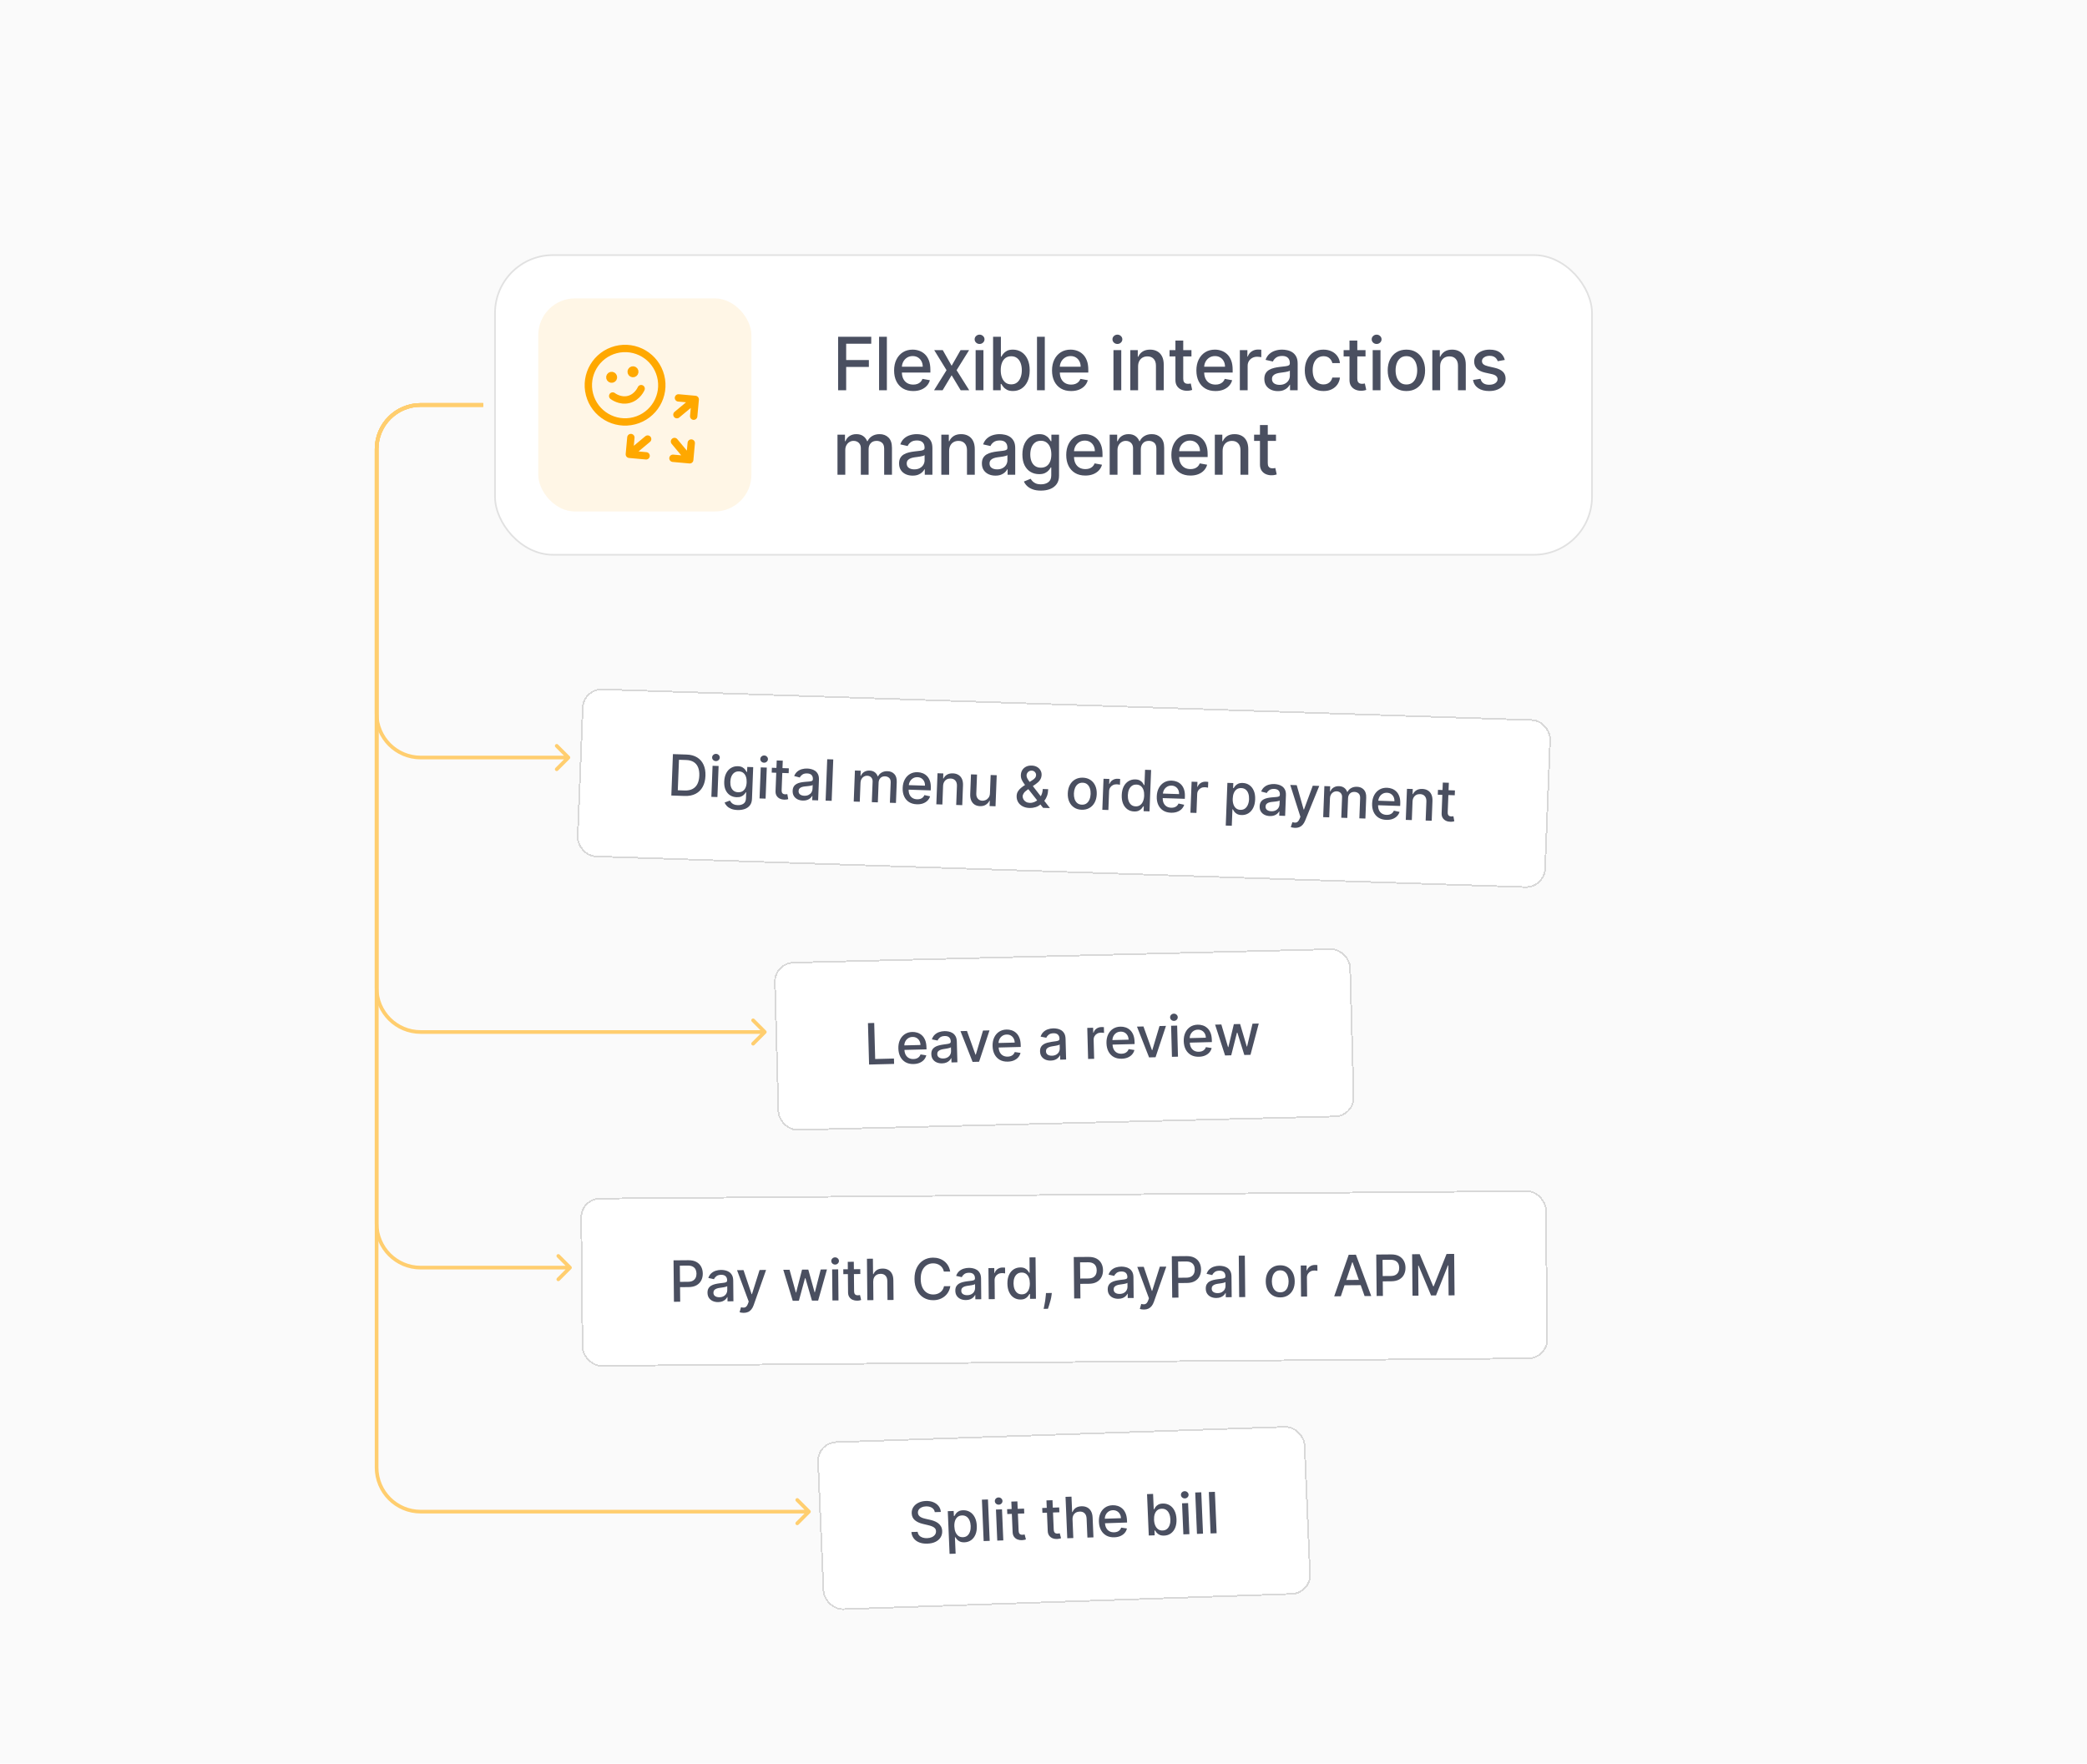
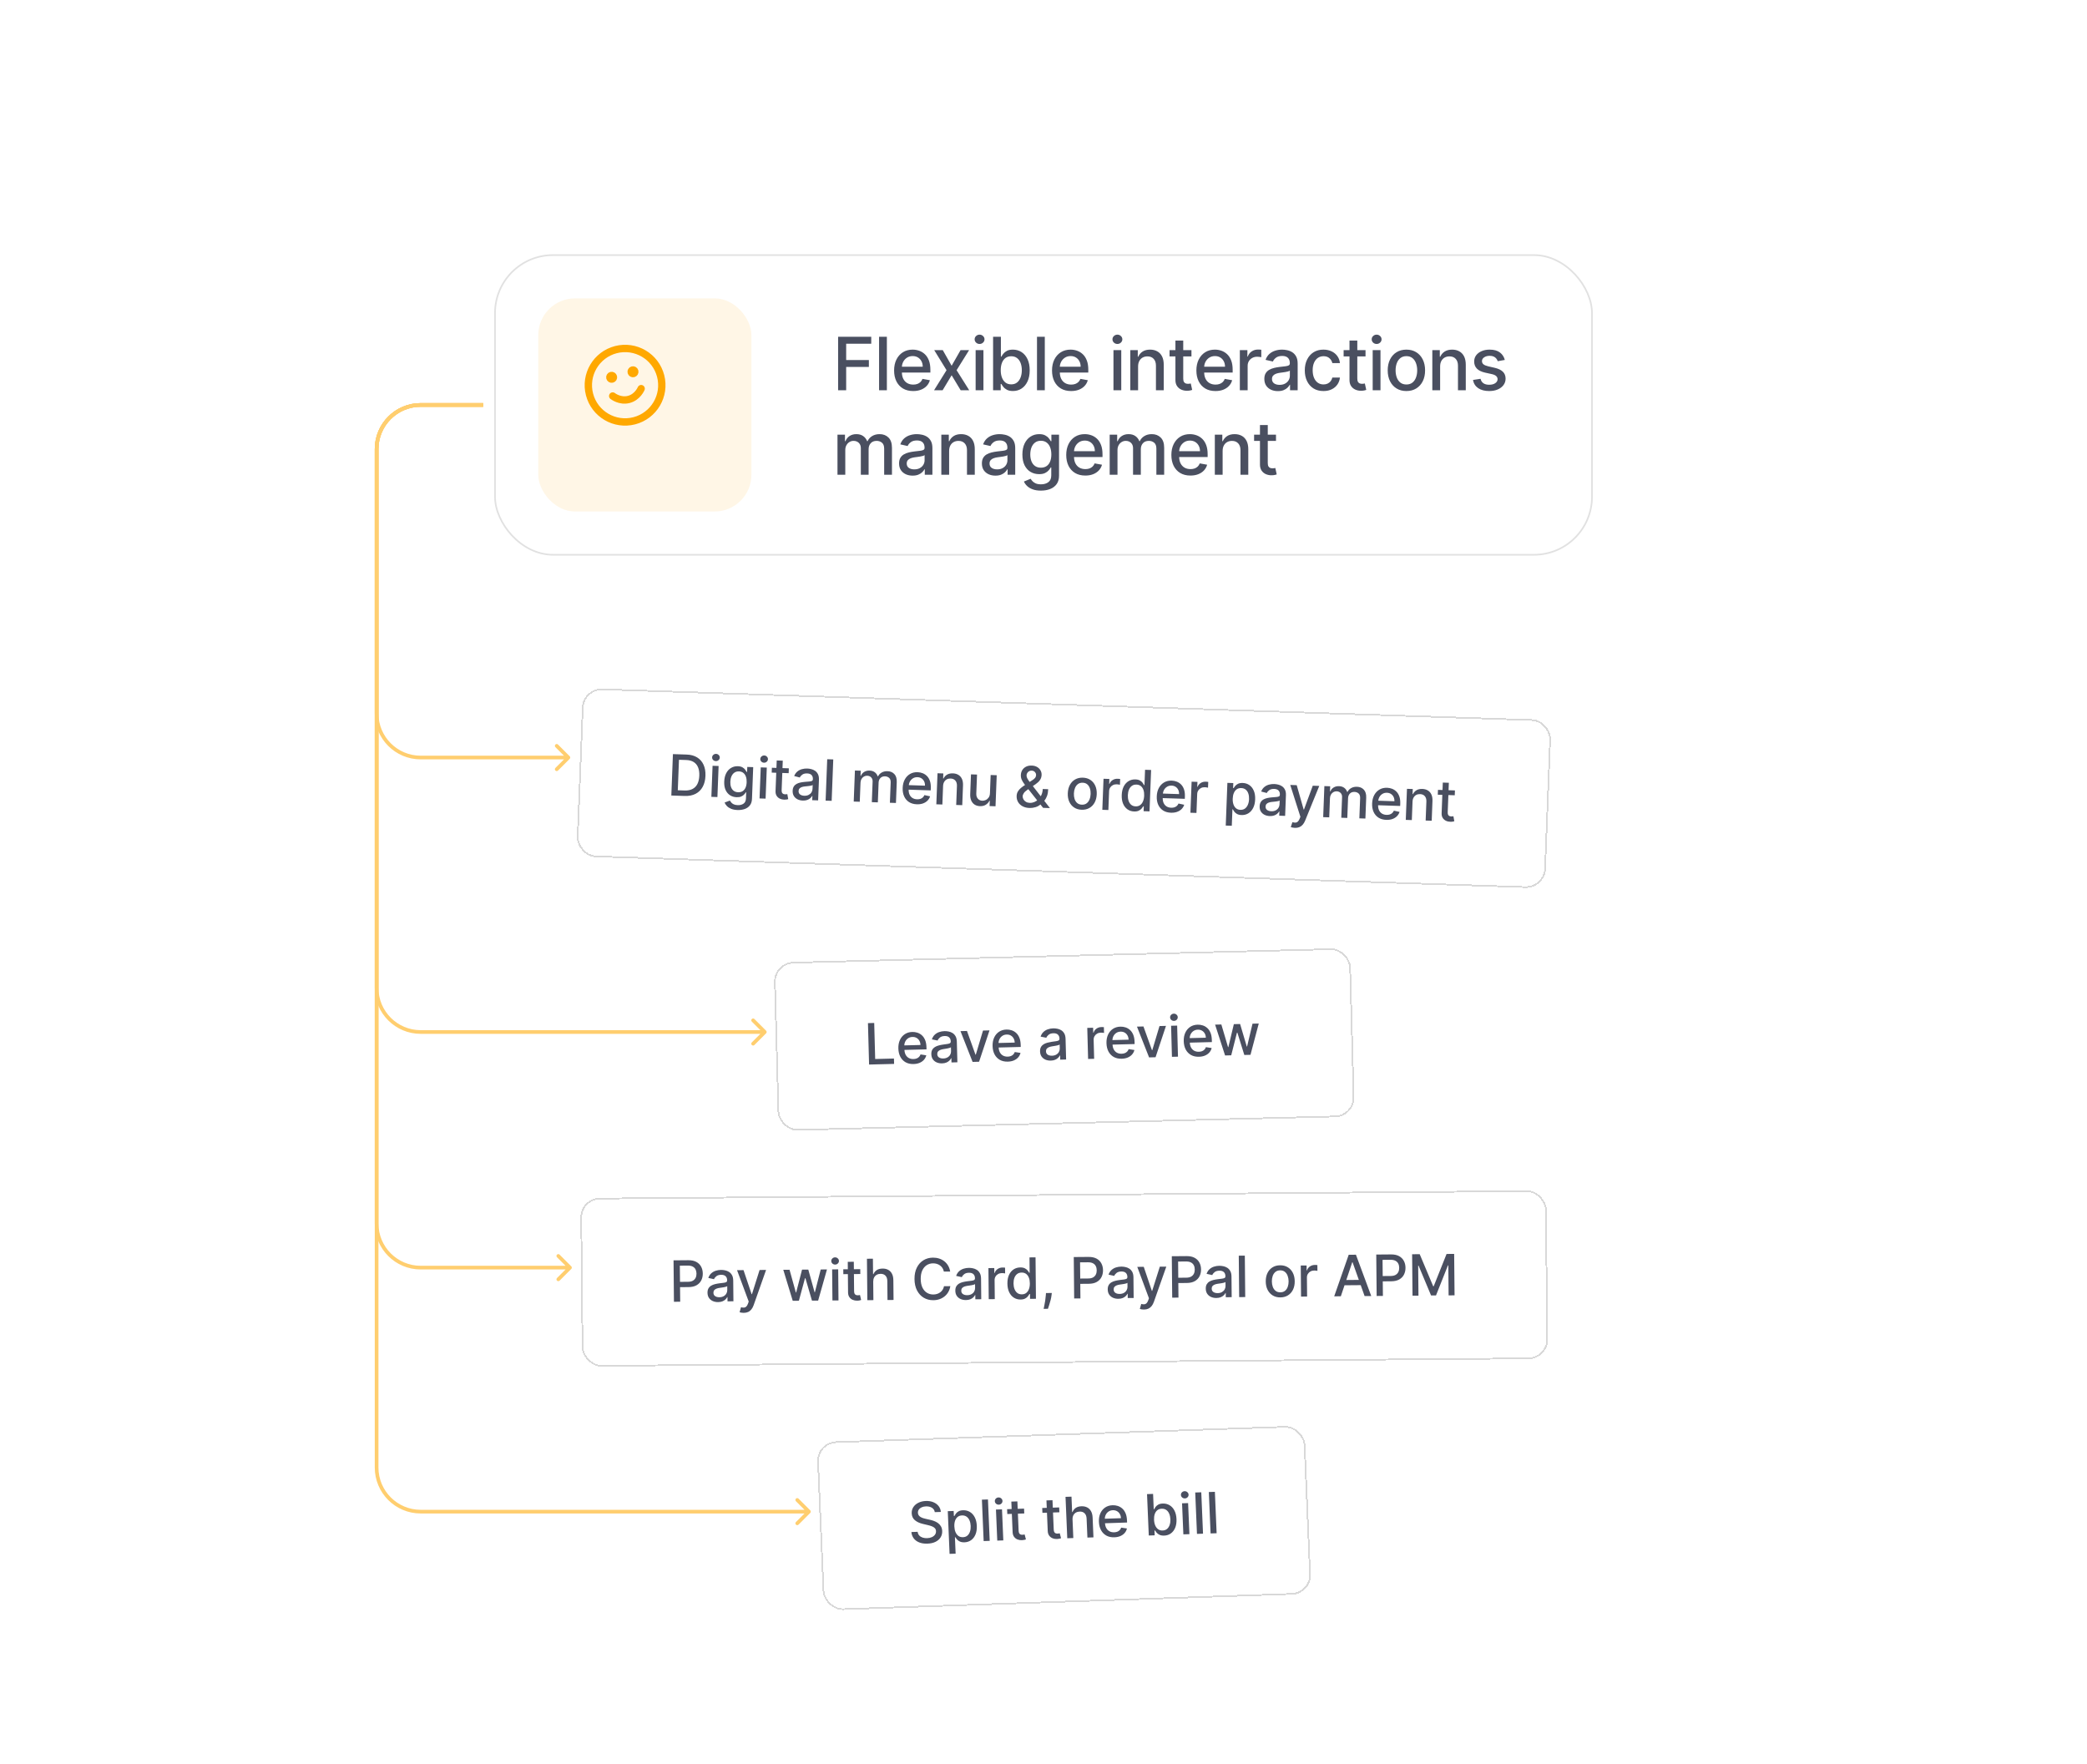
<svg xmlns="http://www.w3.org/2000/svg" width="568" height="480" viewBox="0 0 568 480" fill="none">
-   <rect width="568" height="480" fill="#FAFAFA" />
  <rect x="134.498" y="69.202" width="299.004" height="82" rx="16" fill="white" />
  <rect x="134.723" y="69.427" width="298.555" height="81.551" rx="15.775" stroke="black" stroke-opacity="0.12" stroke-width="0.449" />
  <rect x="146.498" y="81.202" width="58.005" height="58" rx="10" fill="#FFA800" fill-opacity="0.1" />
  <g clip-path="url(#clip0_80_5)">
-     <path d="M184.232 112.852L189.212 108.703M189.212 108.703L184.648 108.288M189.212 108.703L188.797 113.268M176.264 119.49L171.284 123.639M171.284 123.639L175.848 124.055M171.284 123.639L171.699 119.074M183.567 120.155L187.716 125.135M187.716 125.135L188.131 120.571M187.716 125.135L183.151 124.72" stroke="#FFA800" stroke-width="2" stroke-linecap="round" stroke-linejoin="round" />
-   </g>
+     </g>
  <g clip-path="url(#clip1_80_5)">
    <path d="M166.752 107.774C166.752 107.774 168.705 109.334 171.126 108.707C173.546 108.08 174.496 105.768 174.496 105.768M172.275 101.179L172.284 101.176M166.466 102.683L166.476 102.681M179.803 102.328C181.188 107.674 177.976 113.131 172.63 114.516C167.284 115.9 161.827 112.689 160.442 107.342C159.057 101.996 162.269 96.539 167.615 95.154C172.962 93.77 178.418 96.981 179.803 102.328ZM172.759 101.053C172.828 101.321 172.667 101.593 172.4 101.663C172.133 101.732 171.86 101.571 171.791 101.304C171.721 101.037 171.882 100.764 172.149 100.695C172.417 100.625 172.689 100.786 172.759 101.053ZM166.95 102.558C167.02 102.825 166.859 103.098 166.592 103.167C166.324 103.236 166.051 103.076 165.982 102.808C165.913 102.541 166.074 102.268 166.341 102.199C166.608 102.13 166.881 102.29 166.95 102.558Z" stroke="#FFA800" stroke-width="2" stroke-linecap="round" stroke-linejoin="round" />
  </g>
  <path d="M228.1 106.202V91.656H237.12V93.546H230.295V97.978H236.474V99.86H230.295V106.202H228.1ZM241.372 91.656V106.202H239.249V91.656H241.372ZM248.531 106.422C247.456 106.422 246.53 106.192 245.754 105.733C244.982 105.269 244.385 104.618 243.964 103.78C243.547 102.937 243.339 101.95 243.339 100.818C243.339 99.701 243.547 98.716 243.964 97.864C244.385 97.012 244.973 96.346 245.725 95.868C246.483 95.39 247.368 95.151 248.382 95.151C248.997 95.151 249.594 95.253 250.171 95.456C250.749 95.66 251.268 95.979 251.727 96.415C252.186 96.851 252.548 97.416 252.813 98.112C253.079 98.804 253.211 99.644 253.211 100.634V101.387H244.539V99.796H251.13C251.13 99.237 251.017 98.742 250.789 98.311C250.562 97.876 250.242 97.532 249.831 97.281C249.423 97.031 248.945 96.905 248.396 96.905C247.799 96.905 247.278 97.052 246.833 97.345C246.393 97.634 246.052 98.013 245.811 98.482C245.574 98.946 245.456 99.45 245.456 99.995V101.237C245.456 101.967 245.583 102.587 245.839 103.098C246.099 103.61 246.462 104 246.926 104.27C247.39 104.535 247.932 104.668 248.552 104.668C248.955 104.668 249.322 104.611 249.653 104.497C249.984 104.379 250.271 104.204 250.512 103.972C250.754 103.74 250.938 103.453 251.066 103.112L253.076 103.475C252.915 104.066 252.626 104.585 252.21 105.03C251.798 105.47 251.279 105.814 250.654 106.06C250.034 106.301 249.326 106.422 248.531 106.422ZM256.59 95.293L258.997 99.54L261.426 95.293H263.749L260.347 100.747L263.777 106.202H261.455L258.997 102.125L256.547 106.202H254.217L257.612 100.747L254.26 95.293H256.59ZM265.529 106.202V95.293H267.653V106.202H265.529ZM266.602 93.61C266.232 93.61 265.915 93.487 265.65 93.24C265.389 92.989 265.259 92.691 265.259 92.345C265.259 91.995 265.389 91.697 265.65 91.451C265.915 91.2 266.232 91.074 266.602 91.074C266.971 91.074 267.286 91.2 267.546 91.451C267.811 91.697 267.944 91.995 267.944 92.345C267.944 92.691 267.811 92.989 267.546 93.24C267.286 93.487 266.971 93.61 266.602 93.61ZM270.28 106.202V91.656H272.404V97.061H272.531C272.655 96.834 272.832 96.571 273.064 96.273C273.296 95.975 273.618 95.714 274.03 95.492C274.442 95.264 274.986 95.151 275.664 95.151C276.544 95.151 277.33 95.373 278.021 95.818C278.713 96.263 279.255 96.905 279.648 97.743C280.046 98.581 280.245 99.59 280.245 100.769C280.245 101.948 280.048 102.959 279.655 103.801C279.262 104.639 278.722 105.286 278.036 105.74C277.349 106.19 276.566 106.415 275.685 106.415C275.022 106.415 274.48 106.304 274.058 106.081C273.642 105.859 273.315 105.598 273.078 105.3C272.842 105.002 272.659 104.736 272.531 104.504H272.354V106.202H270.28ZM272.361 100.747C272.361 101.514 272.472 102.187 272.695 102.764C272.917 103.342 273.239 103.794 273.661 104.121C274.082 104.443 274.598 104.604 275.209 104.604C275.843 104.604 276.374 104.436 276.8 104.1C277.226 103.759 277.548 103.297 277.766 102.715C277.988 102.132 278.1 101.477 278.1 100.747C278.1 100.028 277.991 99.381 277.773 98.808C277.56 98.236 277.238 97.783 276.807 97.452C276.381 97.121 275.848 96.955 275.209 96.955C274.593 96.955 274.073 97.113 273.646 97.431C273.225 97.748 272.905 98.191 272.688 98.759C272.47 99.327 272.361 99.99 272.361 100.747ZM284.353 91.656V106.202H282.229V91.656H284.353ZM291.511 106.422C290.436 106.422 289.511 106.192 288.734 105.733C287.963 105.269 287.366 104.618 286.945 103.78C286.528 102.937 286.32 101.95 286.32 100.818C286.32 99.701 286.528 98.716 286.945 97.864C287.366 97.012 287.953 96.346 288.706 95.868C289.463 95.39 290.349 95.151 291.362 95.151C291.978 95.151 292.574 95.253 293.152 95.456C293.73 95.66 294.248 95.979 294.707 96.415C295.167 96.851 295.529 97.416 295.794 98.112C296.059 98.804 296.192 99.644 296.192 100.634V101.387H287.52V99.796H294.111C294.111 99.237 293.997 98.742 293.77 98.311C293.543 97.876 293.223 97.532 292.811 97.281C292.404 97.031 291.926 96.905 291.376 96.905C290.78 96.905 290.259 97.052 289.814 97.345C289.373 97.634 289.033 98.013 288.791 98.482C288.554 98.946 288.436 99.45 288.436 99.995V101.237C288.436 101.967 288.564 102.587 288.82 103.098C289.08 103.61 289.442 104 289.906 104.27C290.37 104.535 290.912 104.668 291.533 104.668C291.935 104.668 292.302 104.611 292.633 104.497C292.965 104.379 293.251 104.204 293.493 103.972C293.734 103.74 293.919 103.453 294.047 103.112L296.057 103.475C295.896 104.066 295.607 104.585 295.19 105.03C294.778 105.47 294.26 105.814 293.635 106.06C293.015 106.301 292.307 106.422 291.511 106.422ZM303.041 106.202V95.293H305.164V106.202H303.041ZM304.113 93.61C303.744 93.61 303.427 93.487 303.162 93.24C302.901 92.989 302.771 92.691 302.771 92.345C302.771 91.995 302.901 91.697 303.162 91.451C303.427 91.2 303.744 91.074 304.113 91.074C304.483 91.074 304.797 91.2 305.058 91.451C305.323 91.697 305.456 91.995 305.456 92.345C305.456 92.691 305.323 92.989 305.058 93.24C304.797 93.487 304.483 93.61 304.113 93.61ZM309.745 99.725V106.202H307.621V95.293H309.66V97.068H309.795C310.046 96.491 310.439 96.027 310.974 95.676C311.513 95.326 312.193 95.151 313.012 95.151C313.755 95.151 314.406 95.307 314.965 95.62C315.524 95.927 315.957 96.387 316.265 96.997C316.573 97.608 316.726 98.363 316.726 99.263V106.202H314.603V99.519C314.603 98.728 314.397 98.11 313.985 97.665C313.573 97.215 313.007 96.99 312.287 96.99C311.795 96.99 311.357 97.097 310.974 97.31C310.595 97.523 310.294 97.835 310.072 98.247C309.854 98.655 309.745 99.147 309.745 99.725ZM324.267 95.293V96.997H318.308V95.293H324.267ZM319.906 92.679H322.03V102.999C322.03 103.411 322.091 103.721 322.214 103.929C322.337 104.133 322.496 104.272 322.69 104.348C322.889 104.419 323.104 104.455 323.336 104.455C323.507 104.455 323.656 104.443 323.784 104.419C323.912 104.396 324.011 104.377 324.082 104.362L324.466 106.117C324.342 106.164 324.167 106.211 323.94 106.259C323.713 106.311 323.429 106.339 323.088 106.344C322.529 106.353 322.008 106.254 321.525 106.046C321.042 105.837 320.652 105.515 320.353 105.08C320.055 104.644 319.906 104.097 319.906 103.439V92.679ZM330.8 106.422C329.726 106.422 328.8 106.192 328.023 105.733C327.252 105.269 326.655 104.618 326.234 103.78C325.817 102.937 325.609 101.95 325.609 100.818C325.609 99.701 325.817 98.716 326.234 97.864C326.655 97.012 327.242 96.346 327.995 95.868C328.753 95.39 329.638 95.151 330.651 95.151C331.267 95.151 331.863 95.253 332.441 95.456C333.019 95.66 333.537 95.979 333.996 96.415C334.456 96.851 334.818 97.416 335.083 98.112C335.348 98.804 335.481 99.644 335.481 100.634V101.387H326.809V99.796H333.4C333.4 99.237 333.286 98.742 333.059 98.311C332.832 97.876 332.512 97.532 332.1 97.281C331.693 97.031 331.215 96.905 330.665 96.905C330.069 96.905 329.548 97.052 329.103 97.345C328.663 97.634 328.322 98.013 328.08 98.482C327.843 98.946 327.725 99.45 327.725 99.995V101.237C327.725 101.967 327.853 102.587 328.109 103.098C328.369 103.61 328.731 104 329.195 104.27C329.659 104.535 330.201 104.668 330.822 104.668C331.224 104.668 331.591 104.611 331.922 104.497C332.254 104.379 332.54 104.204 332.782 103.972C333.023 103.74 333.208 103.453 333.336 103.112L335.346 103.475C335.185 104.066 334.896 104.585 334.479 105.03C334.067 105.47 333.549 105.814 332.924 106.06C332.304 106.301 331.596 106.422 330.8 106.422ZM337.437 106.202V95.293H339.489V97.026H339.603C339.802 96.439 340.152 95.977 340.654 95.641C341.161 95.3 341.734 95.129 342.373 95.129C342.506 95.129 342.662 95.134 342.842 95.144C343.026 95.153 343.171 95.165 343.275 95.179V97.21C343.19 97.187 343.038 97.161 342.82 97.132C342.603 97.099 342.385 97.083 342.167 97.083C341.665 97.083 341.218 97.189 340.825 97.402C340.436 97.611 340.129 97.902 339.901 98.276C339.674 98.645 339.56 99.067 339.56 99.54V106.202H337.437ZM347.79 106.443C347.098 106.443 346.473 106.316 345.915 106.06C345.356 105.799 344.913 105.423 344.587 104.931C344.265 104.438 344.104 103.834 344.104 103.12C344.104 102.504 344.222 101.997 344.459 101.6C344.696 101.202 345.015 100.887 345.418 100.655C345.82 100.423 346.27 100.248 346.767 100.129C347.264 100.011 347.771 99.921 348.287 99.86C348.94 99.784 349.471 99.722 349.878 99.675C350.285 99.623 350.581 99.54 350.766 99.426C350.95 99.313 351.043 99.128 351.043 98.872V98.823C351.043 98.202 350.867 97.722 350.517 97.381C350.171 97.04 349.655 96.87 348.969 96.87C348.254 96.87 347.69 97.028 347.278 97.345C346.871 97.658 346.589 98.006 346.433 98.389L344.437 97.935C344.674 97.272 345.02 96.737 345.474 96.33C345.934 95.918 346.462 95.62 347.058 95.435C347.655 95.246 348.282 95.151 348.94 95.151C349.376 95.151 349.838 95.203 350.325 95.307C350.818 95.406 351.277 95.591 351.703 95.861C352.134 96.131 352.487 96.517 352.761 97.019C353.036 97.516 353.173 98.162 353.173 98.958V106.202H351.099V104.71H351.014C350.877 104.985 350.671 105.255 350.396 105.52C350.122 105.785 349.769 106.005 349.338 106.181C348.907 106.356 348.391 106.443 347.79 106.443ZM348.251 104.739C348.839 104.739 349.34 104.623 349.757 104.391C350.178 104.159 350.498 103.856 350.716 103.482C350.938 103.103 351.05 102.698 351.05 102.267V100.861C350.974 100.937 350.827 101.008 350.609 101.074C350.396 101.136 350.152 101.19 349.878 101.237C349.603 101.28 349.336 101.32 349.075 101.358C348.815 101.391 348.597 101.42 348.422 101.443C348.01 101.495 347.634 101.583 347.293 101.706C346.956 101.829 346.687 102.007 346.483 102.239C346.284 102.466 346.185 102.769 346.185 103.148C346.185 103.673 346.379 104.071 346.767 104.341C347.155 104.606 347.65 104.739 348.251 104.739ZM360.197 106.422C359.141 106.422 358.232 106.183 357.47 105.705C356.712 105.222 356.13 104.557 355.722 103.709C355.315 102.861 355.112 101.891 355.112 100.797C355.112 99.689 355.32 98.711 355.737 97.864C356.153 97.012 356.74 96.346 357.498 95.868C358.256 95.39 359.148 95.151 360.176 95.151C361.004 95.151 361.743 95.305 362.392 95.612C363.04 95.915 363.563 96.342 363.961 96.891C364.364 97.44 364.603 98.082 364.678 98.816H362.612C362.498 98.304 362.238 97.864 361.83 97.495C361.428 97.125 360.888 96.941 360.211 96.941C359.619 96.941 359.101 97.097 358.656 97.409C358.215 97.717 357.872 98.157 357.626 98.73C357.38 99.299 357.257 99.971 357.257 100.747C357.257 101.543 357.377 102.229 357.619 102.807C357.86 103.385 358.201 103.832 358.642 104.149C359.087 104.467 359.61 104.625 360.211 104.625C360.614 104.625 360.978 104.552 361.305 104.405C361.636 104.254 361.913 104.038 362.136 103.759C362.363 103.479 362.522 103.143 362.612 102.75H364.678C364.603 103.456 364.373 104.085 363.99 104.639C363.606 105.193 363.092 105.629 362.448 105.946C361.809 106.263 361.059 106.422 360.197 106.422ZM371.642 95.293V96.997H365.683V95.293H371.642ZM367.281 92.679H369.405V102.999C369.405 103.411 369.466 103.721 369.589 103.929C369.712 104.133 369.871 104.272 370.065 104.348C370.264 104.419 370.479 104.455 370.711 104.455C370.882 104.455 371.031 104.443 371.159 104.419C371.287 104.396 371.386 104.377 371.457 104.362L371.841 106.117C371.718 106.164 371.542 106.211 371.315 106.259C371.088 106.311 370.804 106.339 370.463 106.344C369.904 106.353 369.383 106.254 368.9 106.046C368.417 105.837 368.027 105.515 367.728 105.08C367.43 104.644 367.281 104.097 367.281 103.439V92.679ZM373.591 106.202V95.293H375.714V106.202H373.591ZM374.663 93.61C374.294 93.61 373.977 93.487 373.712 93.24C373.451 92.989 373.321 92.691 373.321 92.345C373.321 91.995 373.451 91.697 373.712 91.451C373.977 91.2 374.294 91.074 374.663 91.074C375.033 91.074 375.347 91.2 375.608 91.451C375.873 91.697 376.006 91.995 376.006 92.345C376.006 92.691 375.873 92.989 375.608 93.24C375.347 93.487 375.033 93.61 374.663 93.61ZM382.766 106.422C381.744 106.422 380.851 106.188 380.089 105.719C379.327 105.25 378.735 104.594 378.313 103.752C377.892 102.909 377.681 101.924 377.681 100.797C377.681 99.665 377.892 98.676 378.313 97.828C378.735 96.981 379.327 96.323 380.089 95.854C380.851 95.385 381.744 95.151 382.766 95.151C383.789 95.151 384.682 95.385 385.444 95.854C386.206 96.323 386.798 96.981 387.22 97.828C387.641 98.676 387.852 99.665 387.852 100.797C387.852 101.924 387.641 102.909 387.22 103.752C386.798 104.594 386.206 105.25 385.444 105.719C384.682 106.188 383.789 106.422 382.766 106.422ZM382.774 104.639C383.436 104.639 383.986 104.464 384.421 104.114C384.857 103.763 385.179 103.297 385.387 102.715C385.6 102.132 385.707 101.491 385.707 100.79C385.707 100.094 385.6 99.455 385.387 98.872C385.179 98.285 384.857 97.814 384.421 97.459C383.986 97.104 383.436 96.926 382.774 96.926C382.106 96.926 381.552 97.104 381.112 97.459C380.676 97.814 380.352 98.285 380.139 98.872C379.93 99.455 379.826 100.094 379.826 100.79C379.826 101.491 379.93 102.132 380.139 102.715C380.352 103.297 380.676 103.763 381.112 104.114C381.552 104.464 382.106 104.639 382.774 104.639ZM391.946 99.725V106.202H389.822V95.293H391.86V97.068H391.995C392.246 96.491 392.639 96.027 393.174 95.676C393.714 95.326 394.394 95.151 395.213 95.151C395.956 95.151 396.607 95.307 397.166 95.62C397.725 95.927 398.158 96.387 398.466 96.997C398.773 97.608 398.927 98.363 398.927 99.263V106.202H396.804V99.519C396.804 98.728 396.598 98.11 396.186 97.665C395.774 97.215 395.208 96.99 394.488 96.99C393.996 96.99 393.558 97.097 393.174 97.31C392.796 97.523 392.495 97.835 392.272 98.247C392.055 98.655 391.946 99.147 391.946 99.725ZM409.55 97.956L407.625 98.297C407.545 98.051 407.417 97.817 407.242 97.594C407.071 97.371 406.839 97.189 406.546 97.047C406.252 96.905 405.885 96.834 405.445 96.834C404.843 96.834 404.342 96.969 403.939 97.239C403.537 97.504 403.335 97.847 403.335 98.269C403.335 98.633 403.47 98.927 403.74 99.149C404.01 99.372 404.446 99.554 405.047 99.696L406.78 100.094C407.784 100.326 408.532 100.683 409.024 101.166C409.517 101.649 409.763 102.277 409.763 103.048C409.763 103.702 409.574 104.284 409.195 104.796C408.821 105.302 408.298 105.7 407.625 105.989C406.958 106.278 406.183 106.422 405.303 106.422C404.081 106.422 403.084 106.162 402.313 105.641C401.541 105.115 401.067 104.37 400.892 103.404L402.945 103.091C403.073 103.626 403.335 104.031 403.733 104.306C404.131 104.575 404.649 104.71 405.289 104.71C405.985 104.71 406.541 104.566 406.958 104.277C407.374 103.984 407.583 103.626 407.583 103.205C407.583 102.864 407.455 102.577 407.199 102.345C406.948 102.113 406.562 101.938 406.041 101.82L404.195 101.415C403.177 101.183 402.424 100.814 401.936 100.307C401.453 99.8 401.212 99.159 401.212 98.382C401.212 97.738 401.392 97.175 401.752 96.692C402.111 96.209 402.609 95.833 403.243 95.563C403.878 95.288 404.604 95.151 405.423 95.151C406.602 95.151 407.53 95.406 408.208 95.918C408.885 96.424 409.332 97.104 409.55 97.956ZM227.93 129.202V118.293H229.968V120.068H230.103C230.33 119.467 230.702 118.998 231.218 118.662C231.734 118.321 232.352 118.151 233.072 118.151C233.801 118.151 234.412 118.321 234.904 118.662C235.401 119.003 235.768 119.472 236.005 120.068H236.119C236.379 119.486 236.794 119.022 237.362 118.676C237.93 118.326 238.607 118.151 239.393 118.151C240.383 118.151 241.19 118.461 241.815 119.081C242.445 119.701 242.759 120.637 242.759 121.887V129.202H240.636V122.085C240.636 121.347 240.435 120.812 240.032 120.48C239.63 120.149 239.149 119.983 238.59 119.983C237.899 119.983 237.362 120.196 236.978 120.622C236.595 121.044 236.403 121.586 236.403 122.249V129.202H234.286V121.95C234.286 121.359 234.102 120.883 233.732 120.523C233.363 120.163 232.883 119.983 232.291 119.983C231.888 119.983 231.517 120.09 231.176 120.303C230.839 120.511 230.567 120.802 230.359 121.176C230.155 121.55 230.053 121.984 230.053 122.476V129.202H227.93ZM248.38 129.443C247.689 129.443 247.064 129.316 246.505 129.06C245.947 128.799 245.504 128.423 245.177 127.931C244.855 127.438 244.694 126.834 244.694 126.12C244.694 125.504 244.813 124.997 245.049 124.6C245.286 124.202 245.606 123.887 246.008 123.655C246.411 123.423 246.86 123.248 247.358 123.129C247.855 123.011 248.361 122.921 248.878 122.86C249.531 122.784 250.061 122.722 250.468 122.675C250.876 122.623 251.172 122.54 251.356 122.426C251.541 122.313 251.633 122.128 251.633 121.872V121.823C251.633 121.202 251.458 120.722 251.108 120.381C250.762 120.04 250.246 119.87 249.559 119.87C248.844 119.87 248.281 120.028 247.869 120.345C247.462 120.658 247.18 121.006 247.024 121.389L245.028 120.935C245.265 120.272 245.61 119.737 246.065 119.33C246.524 118.918 247.052 118.62 247.649 118.435C248.245 118.245 248.873 118.151 249.531 118.151C249.967 118.151 250.428 118.203 250.916 118.307C251.408 118.406 251.868 118.591 252.294 118.861C252.725 119.131 253.077 119.517 253.352 120.019C253.627 120.516 253.764 121.162 253.764 121.958V129.202H251.69V127.71H251.605C251.467 127.985 251.262 128.255 250.987 128.52C250.712 128.785 250.36 129.005 249.929 129.181C249.498 129.356 248.982 129.443 248.38 129.443ZM248.842 127.739C249.429 127.739 249.931 127.623 250.348 127.391C250.769 127.159 251.089 126.856 251.307 126.482C251.529 126.103 251.64 125.698 251.64 125.267V123.861C251.565 123.937 251.418 124.008 251.2 124.074C250.987 124.136 250.743 124.19 250.468 124.237C250.194 124.28 249.926 124.32 249.666 124.358C249.405 124.391 249.188 124.42 249.012 124.443C248.601 124.495 248.224 124.583 247.883 124.706C247.547 124.829 247.277 125.007 247.074 125.239C246.875 125.466 246.775 125.769 246.775 126.148C246.775 126.673 246.969 127.071 247.358 127.341C247.746 127.606 248.241 127.739 248.842 127.739ZM258.316 122.725V129.202H256.192V118.293H258.231V120.068H258.366C258.617 119.491 259.01 119.027 259.545 118.676C260.084 118.326 260.764 118.151 261.583 118.151C262.326 118.151 262.977 118.307 263.536 118.62C264.095 118.927 264.528 119.387 264.836 119.997C265.144 120.608 265.297 121.363 265.297 122.263V129.202H263.174V122.519C263.174 121.728 262.968 121.11 262.556 120.665C262.144 120.215 261.578 119.99 260.859 119.99C260.366 119.99 259.928 120.097 259.545 120.31C259.166 120.523 258.865 120.835 258.643 121.247C258.425 121.655 258.316 122.147 258.316 122.725ZM270.92 129.443C270.229 129.443 269.604 129.316 269.045 129.06C268.487 128.799 268.044 128.423 267.717 127.931C267.395 127.438 267.234 126.834 267.234 126.12C267.234 125.504 267.353 124.997 267.589 124.6C267.826 124.202 268.146 123.887 268.548 123.655C268.951 123.423 269.4 123.248 269.897 123.129C270.395 123.011 270.901 122.921 271.417 122.86C272.071 122.784 272.601 122.722 273.008 122.675C273.415 122.623 273.711 122.54 273.896 122.426C274.081 122.313 274.173 122.128 274.173 121.872V121.823C274.173 121.202 273.998 120.722 273.647 120.381C273.302 120.04 272.786 119.87 272.099 119.87C271.384 119.87 270.821 120.028 270.409 120.345C270.002 120.658 269.72 121.006 269.564 121.389L267.568 120.935C267.805 120.272 268.15 119.737 268.605 119.33C269.064 118.918 269.592 118.62 270.189 118.435C270.785 118.245 271.413 118.151 272.071 118.151C272.506 118.151 272.968 118.203 273.456 118.307C273.948 118.406 274.407 118.591 274.834 118.861C275.264 119.131 275.617 119.517 275.892 120.019C276.166 120.516 276.304 121.162 276.304 121.958V129.202H274.23V127.71H274.145C274.007 127.985 273.801 128.255 273.527 128.52C273.252 128.785 272.899 129.005 272.469 129.181C272.038 129.356 271.522 129.443 270.92 129.443ZM271.382 127.739C271.969 127.739 272.471 127.623 272.888 127.391C273.309 127.159 273.629 126.856 273.846 126.482C274.069 126.103 274.18 125.698 274.18 125.267V123.861C274.104 123.937 273.958 124.008 273.74 124.074C273.527 124.136 273.283 124.19 273.008 124.237C272.734 124.28 272.466 124.32 272.206 124.358C271.945 124.391 271.728 124.42 271.552 124.443C271.14 124.495 270.764 124.583 270.423 124.706C270.087 124.829 269.817 125.007 269.613 125.239C269.415 125.466 269.315 125.769 269.315 126.148C269.315 126.673 269.509 127.071 269.897 127.341C270.286 127.606 270.781 127.739 271.382 127.739ZM283.306 133.52C282.44 133.52 281.694 133.406 281.069 133.179C280.449 132.952 279.942 132.651 279.549 132.277C279.156 131.903 278.862 131.494 278.668 131.048L280.494 130.296C280.621 130.504 280.792 130.724 281.005 130.956C281.223 131.193 281.516 131.394 281.886 131.56C282.26 131.726 282.74 131.808 283.327 131.808C284.132 131.808 284.798 131.612 285.323 131.219C285.849 130.831 286.111 130.21 286.111 129.358V127.213H285.977C285.849 127.445 285.664 127.703 285.423 127.987C285.186 128.272 284.859 128.518 284.442 128.726C284.026 128.934 283.484 129.039 282.816 129.039C281.954 129.039 281.178 128.837 280.486 128.435C279.8 128.028 279.255 127.429 278.853 126.638C278.455 125.843 278.256 124.865 278.256 123.705C278.256 122.545 278.453 121.55 278.846 120.722C279.244 119.893 279.788 119.259 280.479 118.818C281.171 118.373 281.954 118.151 282.83 118.151C283.507 118.151 284.054 118.264 284.471 118.492C284.888 118.714 285.212 118.975 285.444 119.273C285.681 119.571 285.863 119.834 285.991 120.061H286.147V118.293H288.228V129.443C288.228 130.381 288.01 131.15 287.575 131.752C287.139 132.353 286.549 132.798 285.806 133.087C285.067 133.376 284.234 133.52 283.306 133.52ZM283.285 127.277C283.896 127.277 284.412 127.135 284.833 126.851C285.259 126.562 285.581 126.15 285.799 125.615C286.022 125.075 286.133 124.429 286.133 123.676C286.133 122.942 286.024 122.296 285.806 121.737C285.588 121.179 285.269 120.743 284.847 120.431C284.426 120.113 283.905 119.955 283.285 119.955C282.646 119.955 282.113 120.12 281.687 120.452C281.261 120.779 280.939 121.224 280.721 121.787C280.508 122.351 280.401 122.98 280.401 123.676C280.401 124.391 280.51 125.019 280.728 125.558C280.946 126.098 281.268 126.52 281.694 126.823C282.125 127.126 282.655 127.277 283.285 127.277ZM295.378 129.422C294.303 129.422 293.377 129.192 292.601 128.733C291.829 128.269 291.232 127.618 290.811 126.78C290.394 125.937 290.186 124.95 290.186 123.818C290.186 122.701 290.394 121.716 290.811 120.864C291.232 120.012 291.819 119.346 292.572 118.868C293.33 118.39 294.215 118.151 295.229 118.151C295.844 118.151 296.441 118.253 297.018 118.456C297.596 118.66 298.114 118.979 298.574 119.415C299.033 119.851 299.395 120.416 299.66 121.112C299.925 121.804 300.058 122.644 300.058 123.634V124.387H291.386V122.796H297.977C297.977 122.237 297.863 121.742 297.636 121.311C297.409 120.876 297.089 120.532 296.677 120.281C296.27 120.031 295.792 119.905 295.243 119.905C294.646 119.905 294.125 120.052 293.68 120.345C293.24 120.634 292.899 121.013 292.658 121.482C292.421 121.946 292.302 122.45 292.302 122.995V124.237C292.302 124.967 292.43 125.587 292.686 126.098C292.946 126.61 293.309 127 293.773 127.27C294.237 127.535 294.779 127.668 295.399 127.668C295.801 127.668 296.168 127.611 296.5 127.497C296.831 127.379 297.118 127.204 297.359 126.972C297.601 126.74 297.785 126.453 297.913 126.112L299.923 126.475C299.762 127.066 299.473 127.585 299.057 128.03C298.645 128.47 298.126 128.814 297.501 129.06C296.881 129.301 296.173 129.422 295.378 129.422ZM302.014 129.202V118.293H304.053V120.068H304.188C304.415 119.467 304.787 118.998 305.303 118.662C305.819 118.321 306.437 118.151 307.156 118.151C307.885 118.151 308.496 118.321 308.989 118.662C309.486 119.003 309.853 119.472 310.09 120.068H310.203C310.464 119.486 310.878 119.022 311.446 118.676C312.014 118.326 312.691 118.151 313.477 118.151C314.467 118.151 315.274 118.461 315.899 119.081C316.529 119.701 316.844 120.637 316.844 121.887V129.202H314.72V122.085C314.72 121.347 314.519 120.812 314.117 120.48C313.714 120.149 313.233 119.983 312.675 119.983C311.983 119.983 311.446 120.196 311.063 120.622C310.679 121.044 310.487 121.586 310.487 122.249V129.202H308.371V121.95C308.371 121.359 308.186 120.883 307.817 120.523C307.447 120.163 306.967 119.983 306.375 119.983C305.973 119.983 305.601 120.09 305.26 120.303C304.924 120.511 304.652 120.802 304.443 121.176C304.24 121.55 304.138 121.984 304.138 122.476V129.202H302.014ZM323.992 129.422C322.917 129.422 321.991 129.192 321.215 128.733C320.443 128.269 319.846 127.618 319.425 126.78C319.008 125.937 318.8 124.95 318.8 123.818C318.8 122.701 319.008 121.716 319.425 120.864C319.846 120.012 320.433 119.346 321.186 118.868C321.944 118.39 322.829 118.151 323.843 118.151C324.458 118.151 325.055 118.253 325.632 118.456C326.21 118.66 326.728 118.979 327.188 119.415C327.647 119.851 328.009 120.416 328.274 121.112C328.54 121.804 328.672 122.644 328.672 123.634V124.387H320V122.796H326.591C326.591 122.237 326.478 121.742 326.25 121.311C326.023 120.876 325.703 120.532 325.291 120.281C324.884 120.031 324.406 119.905 323.857 119.905C323.26 119.905 322.739 120.052 322.294 120.345C321.854 120.634 321.513 121.013 321.272 121.482C321.035 121.946 320.916 122.45 320.916 122.995V124.237C320.916 124.967 321.044 125.587 321.3 126.098C321.56 126.61 321.923 127 322.387 127.27C322.851 127.535 323.393 127.668 324.013 127.668C324.416 127.668 324.782 127.611 325.114 127.497C325.445 127.379 325.732 127.204 325.973 126.972C326.215 126.74 326.399 126.453 326.527 126.112L328.537 126.475C328.376 127.066 328.087 127.585 327.671 128.03C327.259 128.47 326.74 128.814 326.115 129.06C325.495 129.301 324.787 129.422 323.992 129.422ZM332.752 122.725V129.202H330.628V118.293H332.667V120.068H332.802C333.053 119.491 333.446 119.027 333.981 118.676C334.52 118.326 335.2 118.151 336.019 118.151C336.762 118.151 337.413 118.307 337.972 118.62C338.531 118.927 338.964 119.387 339.272 119.997C339.58 120.608 339.733 121.363 339.733 122.263V129.202H337.61V122.519C337.61 121.728 337.404 121.11 336.992 120.665C336.58 120.215 336.014 119.99 335.295 119.99C334.802 119.99 334.364 120.097 333.981 120.31C333.602 120.523 333.301 120.835 333.079 121.247C332.861 121.655 332.752 122.147 332.752 122.725ZM347.274 118.293V119.997H341.315V118.293H347.274ZM342.913 115.679H345.037V125.999C345.037 126.411 345.098 126.721 345.221 126.929C345.344 127.133 345.503 127.272 345.697 127.348C345.896 127.419 346.111 127.455 346.343 127.455C346.514 127.455 346.663 127.443 346.791 127.419C346.919 127.396 347.018 127.377 347.089 127.362L347.473 129.117C347.35 129.164 347.174 129.211 346.947 129.259C346.72 129.311 346.436 129.339 346.095 129.344C345.536 129.353 345.015 129.254 344.532 129.046C344.049 128.837 343.659 128.515 343.36 128.08C343.062 127.644 342.913 127.097 342.913 126.439V115.679Z" fill="#4A4F60" />
  <g filter="url(#filter0_d_80_5)">
    <rect width="264" height="45.962" rx="5.393" transform="matrix(0.999 0.033 -0.039 0.999 158.583 183.202)" fill="white" shape-rendering="crispEdges" />
    <rect x="0.216" y="0.232" width="263.551" height="45.513" rx="5.168" transform="matrix(0.999 0.033 -0.039 0.999 158.592 183.195)" stroke="#D8D8D8" stroke-width="0.449" shape-rendering="crispEdges" />
    <path d="M186.359 212.62L182.71 212.499L183.145 201.231L186.909 201.356C188.013 201.393 188.952 201.65 189.727 202.127C190.503 202.601 191.085 203.265 191.474 204.119C191.868 204.969 192.042 205.979 191.997 207.149C191.952 208.323 191.698 209.325 191.236 210.154C190.778 210.983 190.137 211.612 189.312 212.04C188.488 212.465 187.503 212.658 186.359 212.62ZM184.468 211.07L186.322 211.131C187.181 211.16 187.901 211.022 188.482 210.718C189.063 210.411 189.507 209.953 189.813 209.346C190.119 208.736 190.29 207.985 190.324 207.094C190.358 206.21 190.246 205.455 189.987 204.83C189.732 204.204 189.334 203.723 188.792 203.385C188.25 203.048 187.569 202.865 186.747 202.838L184.788 202.773L184.468 211.07ZM193.606 212.86L193.932 204.41L195.577 204.464L195.252 212.915L193.606 212.86ZM194.813 203.133C194.527 203.124 194.285 203.02 194.087 202.823C193.893 202.622 193.801 202.387 193.811 202.119C193.822 201.848 193.931 201.62 194.14 201.436C194.353 201.249 194.603 201.16 194.889 201.169C195.175 201.179 195.415 201.284 195.61 201.485C195.808 201.683 195.902 201.917 195.891 202.188C195.881 202.456 195.769 202.684 195.556 202.871C195.347 203.055 195.099 203.143 194.813 203.133ZM200.725 216.446C200.054 216.424 199.479 216.316 199.002 216.124C198.528 215.932 198.145 215.686 197.851 215.386C197.558 215.087 197.343 214.762 197.206 214.412L198.642 213.876C198.735 214.04 198.861 214.215 199.019 214.401C199.18 214.59 199.402 214.753 199.683 214.891C199.968 215.029 200.338 215.105 200.793 215.12C201.416 215.141 201.938 215.006 202.357 214.715C202.775 214.428 202.998 213.954 203.023 213.294L203.087 211.632L202.983 211.629C202.877 211.805 202.726 212.001 202.53 212.214C202.338 212.428 202.078 212.611 201.749 212.761C201.42 212.912 200.997 212.979 200.479 212.962C199.812 212.939 199.216 212.764 198.692 212.434C198.173 212.101 197.769 211.623 197.48 211C197.196 210.374 197.071 209.611 197.106 208.713C197.14 207.814 197.322 207.049 197.652 206.417C197.984 205.785 198.425 205.308 198.974 204.985C199.523 204.658 200.137 204.505 200.815 204.528C201.34 204.545 201.76 204.647 202.076 204.834C202.393 205.017 202.636 205.227 202.807 205.464C202.981 205.701 203.115 205.91 203.207 206.089L203.328 206.093L203.381 204.723L204.993 204.777L204.66 213.414C204.632 214.141 204.441 214.731 204.085 215.186C203.73 215.64 203.26 215.97 202.675 216.174C202.094 216.379 201.444 216.47 200.725 216.446ZM200.895 211.609C201.368 211.625 201.772 211.528 202.107 211.319C202.446 211.106 202.708 210.795 202.893 210.386C203.081 209.974 203.187 209.476 203.209 208.893C203.231 208.325 203.166 207.821 203.014 207.383C202.862 206.944 202.627 206.599 202.31 206.346C201.993 206.089 201.594 205.953 201.114 205.937C200.618 205.921 200.201 206.035 199.861 206.281C199.521 206.523 199.258 206.86 199.072 207.29C198.891 207.721 198.789 208.207 198.768 208.746C198.747 209.3 198.813 209.788 198.965 210.212C199.118 210.636 199.355 210.971 199.676 211.216C200.001 211.462 200.407 211.593 200.895 211.609ZM206.719 213.295L207.045 204.845L208.69 204.899L208.365 213.35L206.719 213.295ZM207.926 203.568C207.64 203.559 207.398 203.455 207.2 203.258C207.005 203.057 206.914 202.822 206.924 202.555C206.934 202.283 207.044 202.055 207.253 201.871C207.466 201.684 207.716 201.595 208.002 201.604C208.288 201.614 208.528 201.719 208.722 201.92C208.921 202.118 209.014 202.352 209.004 202.624C208.994 202.891 208.882 203.119 208.669 203.307C208.46 203.491 208.212 203.578 207.926 203.568ZM214.694 205.099L214.643 206.419L210.027 206.266L210.077 204.945L214.694 205.099ZM211.394 202.962L213.039 203.016L212.731 211.01C212.719 211.329 212.757 211.571 212.846 211.736C212.935 211.897 213.054 212.009 213.202 212.073C213.354 212.133 213.52 212.166 213.7 212.172C213.832 212.176 213.948 212.171 214.048 212.156C214.147 212.141 214.225 212.129 214.28 212.119L214.525 213.488C214.428 213.522 214.291 213.554 214.114 213.585C213.936 213.619 213.715 213.634 213.451 213.629C213.018 213.622 212.617 213.531 212.249 213.358C211.881 213.184 211.588 212.924 211.37 212.579C211.152 212.234 211.053 211.807 211.072 211.297L211.394 202.962ZM218.486 213.873C217.951 213.855 217.47 213.74 217.045 213.528C216.62 213.312 216.288 213.009 216.05 212.619C215.815 212.229 215.708 211.757 215.729 211.204C215.748 210.727 215.855 210.337 216.05 210.035C216.245 209.733 216.502 209.498 216.821 209.328C217.14 209.159 217.494 209.035 217.882 208.956C218.271 208.877 218.666 208.82 219.068 208.786C219.576 208.744 219.989 208.71 220.306 208.684C220.623 208.654 220.855 208.597 221.001 208.514C221.148 208.431 221.225 208.29 221.233 208.092L221.234 208.053C221.253 207.573 221.131 207.196 220.87 206.923C220.612 206.65 220.217 206.505 219.686 206.487C219.132 206.469 218.69 206.577 218.362 206.812C218.037 207.044 217.808 207.306 217.676 207.599L216.143 207.196C216.346 206.688 216.63 206.283 216.994 205.979C217.362 205.672 217.78 205.454 218.248 205.327C218.716 205.195 219.205 205.138 219.715 205.155C220.052 205.166 220.408 205.218 220.783 205.312C221.162 205.401 221.512 205.556 221.834 205.776C222.16 205.996 222.422 206.304 222.62 206.7C222.817 207.092 222.905 207.597 222.881 208.213L222.664 213.824L221.058 213.771L221.102 212.616L221.036 212.614C220.922 212.823 220.754 213.027 220.533 213.225C220.313 213.423 220.033 213.585 219.694 213.709C219.355 213.834 218.952 213.889 218.486 213.873ZM218.895 212.565C219.35 212.58 219.742 212.503 220.072 212.334C220.405 212.165 220.662 211.938 220.842 211.654C221.025 211.366 221.124 211.056 221.137 210.722L221.179 209.633C221.118 209.689 221.002 209.741 220.831 209.786C220.664 209.829 220.474 209.864 220.259 209.894C220.045 209.92 219.837 209.944 219.634 209.967C219.431 209.986 219.262 210.002 219.125 210.016C218.804 210.046 218.51 210.104 218.242 210.191C217.978 210.277 217.764 210.408 217.599 210.582C217.438 210.753 217.352 210.986 217.341 211.279C217.325 211.686 217.464 211.999 217.757 212.218C218.049 212.434 218.429 212.549 218.895 212.565ZM226.781 202.679L226.346 213.947L224.701 213.892L225.135 202.625L226.781 202.679ZM232.351 214.146L232.677 205.695L234.256 205.748L234.203 207.123L234.307 207.127C234.501 206.667 234.803 206.313 235.213 206.066C235.623 205.815 236.107 205.699 236.665 205.717C237.23 205.736 237.698 205.884 238.069 206.161C238.444 206.437 238.715 206.81 238.88 207.278L238.968 207.281C239.187 206.837 239.522 206.488 239.973 206.235C240.424 205.978 240.953 205.86 241.562 205.88C242.329 205.905 242.945 206.166 243.411 206.663C243.88 207.16 244.096 207.892 244.059 208.86L243.841 214.527L242.195 214.473L242.408 208.96C242.43 208.388 242.29 207.968 241.988 207.701C241.686 207.434 241.319 207.293 240.886 207.279C240.35 207.261 239.927 207.412 239.618 207.732C239.308 208.049 239.143 208.464 239.123 208.978L238.916 214.364L237.276 214.309L237.492 208.692C237.51 208.234 237.381 207.86 237.106 207.572C236.83 207.284 236.463 207.132 236.005 207.117C235.693 207.106 235.402 207.179 235.131 207.336C234.865 207.488 234.645 207.707 234.472 207.991C234.304 208.276 234.212 208.609 234.197 208.99L233.996 214.2L232.351 214.146ZM249.527 214.887C248.694 214.859 247.984 214.657 247.396 214.282C246.812 213.902 246.369 213.383 246.068 212.723C245.77 212.059 245.638 211.289 245.672 210.412C245.705 209.547 245.896 208.789 246.244 208.14C246.596 207.49 247.071 206.99 247.669 206.639C248.27 206.288 248.963 206.125 249.748 206.152C250.225 206.167 250.684 206.262 251.126 206.434C251.567 206.607 251.959 206.868 252.302 207.217C252.645 207.566 252.909 208.014 253.094 208.56C253.278 209.102 253.356 209.756 253.326 210.523L253.304 211.106L246.585 210.883L246.633 209.651L251.739 209.82C251.756 209.388 251.683 209.001 251.519 208.662C251.356 208.318 251.119 208.044 250.807 207.839C250.499 207.634 250.132 207.525 249.707 207.511C249.245 207.495 248.837 207.596 248.483 207.812C248.133 208.024 247.858 208.309 247.657 208.666C247.459 209.019 247.353 209.407 247.336 209.828L247.299 210.791C247.278 211.356 247.358 211.84 247.541 212.243C247.727 212.645 247.996 212.957 248.348 213.178C248.699 213.396 249.116 213.512 249.596 213.528C249.908 213.539 250.194 213.504 250.454 213.424C250.714 213.341 250.942 213.213 251.136 213.039C251.33 212.866 251.481 212.649 251.591 212.388L253.137 212.72C252.995 213.175 252.755 213.569 252.419 213.903C252.087 214.233 251.675 214.486 251.183 214.661C250.696 214.832 250.144 214.907 249.527 214.887ZM256.669 209.929L256.476 214.946L254.831 214.892L255.156 206.441L256.736 206.494L256.683 207.869L256.787 207.872C256.999 207.431 257.317 207.082 257.742 206.824C258.171 206.567 258.703 206.449 259.337 206.47C259.913 206.489 260.413 206.627 260.837 206.883C261.26 207.136 261.582 207.503 261.802 207.984C262.023 208.465 262.119 209.054 262.093 209.751L261.885 215.126L260.24 215.071L260.44 209.894C260.463 209.282 260.322 208.798 260.016 208.442C259.71 208.083 259.279 207.895 258.721 207.876C258.34 207.863 257.997 207.935 257.694 208.09C257.394 208.245 257.151 208.479 256.967 208.793C256.786 209.103 256.687 209.481 256.669 209.929ZM269.426 211.867L269.617 206.921L271.268 206.976L270.942 215.426L269.324 215.373L269.381 213.909L269.293 213.906C269.081 214.351 268.754 214.717 268.314 215.003C267.877 215.286 267.341 215.417 266.706 215.396C266.163 215.378 265.687 215.243 265.278 214.991C264.873 214.735 264.56 214.366 264.34 213.885C264.124 213.404 264.029 212.815 264.056 212.119L264.263 206.743L265.908 206.798L265.708 211.975C265.686 212.551 265.828 213.015 266.134 213.366C266.44 213.718 266.848 213.902 267.358 213.919C267.666 213.93 267.976 213.863 268.286 213.719C268.6 213.575 268.864 213.35 269.078 213.045C269.295 212.74 269.411 212.348 269.426 211.867ZM280.217 215.894C279.462 215.869 278.816 215.71 278.28 215.417C277.747 215.123 277.344 214.735 277.068 214.253C276.793 213.766 276.667 213.222 276.69 212.62C276.708 212.162 276.819 211.758 277.024 211.409C277.228 211.055 277.507 210.732 277.86 210.439C278.213 210.146 278.619 209.853 279.079 209.56L280.944 208.338C281.26 208.146 281.508 207.942 281.689 207.724C281.87 207.502 281.968 207.224 281.98 206.891C281.991 206.626 281.887 206.37 281.668 206.12C281.45 205.87 281.151 205.739 280.769 205.727C280.505 205.718 280.269 205.774 280.063 205.896C279.86 206.018 279.697 206.178 279.576 206.376C279.458 206.57 279.395 206.777 279.387 206.997C279.377 207.254 279.436 207.515 279.566 207.78C279.699 208.045 279.872 208.321 280.085 208.607C280.298 208.889 280.522 209.183 280.756 209.489L285.748 215.918L283.888 215.856L279.754 210.623C279.407 210.182 279.085 209.767 278.788 209.379C278.491 208.987 278.253 208.594 278.073 208.199C277.897 207.8 277.818 207.373 277.836 206.918C277.856 206.401 277.991 205.947 278.241 205.555C278.495 205.159 278.839 204.855 279.274 204.641C279.708 204.428 280.211 204.331 280.783 204.35C281.363 204.369 281.856 204.499 282.262 204.74C282.671 204.978 282.981 205.288 283.19 205.669C283.403 206.047 283.501 206.456 283.484 206.896C283.464 207.432 283.312 207.901 283.028 208.302C282.748 208.701 282.369 209.063 281.89 209.389L279.564 210.98C279.111 211.289 278.792 211.598 278.608 211.907C278.427 212.213 278.333 212.455 278.327 212.631C278.314 212.953 278.385 213.255 278.54 213.536C278.698 213.816 278.924 214.044 279.218 214.219C279.517 214.394 279.869 214.489 280.276 214.502C280.695 214.516 281.105 214.44 281.508 214.273C281.915 214.103 282.287 213.853 282.623 213.522C282.962 213.192 283.237 212.792 283.446 212.321C283.655 211.851 283.771 211.32 283.794 210.73L285.28 210.779C285.252 211.505 285.145 212.117 284.961 212.614C284.777 213.107 284.561 213.508 284.314 213.815C284.071 214.119 283.843 214.356 283.631 214.525C283.563 214.582 283.498 214.638 283.437 214.695C283.376 214.752 283.312 214.809 283.243 214.865C282.847 215.238 282.374 215.506 281.824 215.672C281.277 215.837 280.742 215.911 280.217 215.894ZM294.382 216.375C293.59 216.349 292.905 216.144 292.328 215.761C291.752 215.379 291.313 214.856 291.012 214.192C290.71 213.528 290.576 212.76 290.61 211.887C290.644 211.01 290.837 210.249 291.188 209.603C291.54 208.958 292.018 208.463 292.623 208.12C293.228 207.776 293.926 207.617 294.719 207.644C295.511 207.67 296.196 207.875 296.772 208.257C297.349 208.64 297.788 209.165 298.089 209.832C298.39 210.5 298.524 211.272 298.49 212.148C298.456 213.021 298.264 213.779 297.912 214.421C297.56 215.063 297.082 215.556 296.478 215.899C295.873 216.243 295.174 216.401 294.382 216.375ZM294.441 214.994C294.954 215.011 295.385 214.89 295.733 214.629C296.081 214.369 296.344 214.016 296.523 213.57C296.706 213.125 296.807 212.631 296.828 212.088C296.849 211.549 296.786 211.051 296.638 210.594C296.494 210.134 296.259 209.761 295.932 209.474C295.605 209.188 295.185 209.036 294.671 209.019C294.154 209.002 293.719 209.125 293.368 209.389C293.019 209.653 292.754 210.01 292.571 210.459C292.393 210.905 292.293 211.397 292.272 211.937C292.251 212.479 292.313 212.979 292.457 213.436C292.604 213.892 292.842 214.262 293.169 214.544C293.5 214.827 293.924 214.977 294.441 214.994ZM300.01 216.391L300.336 207.94L301.926 207.993L301.875 209.336L301.963 209.338C302.134 208.889 302.419 208.54 302.818 208.293C303.221 208.042 303.67 207.924 304.165 207.941C304.268 207.944 304.389 207.952 304.528 207.964C304.671 207.976 304.782 207.989 304.863 208.002L304.802 209.576C304.737 209.555 304.62 209.531 304.452 209.504C304.284 209.472 304.116 209.454 303.947 209.448C303.558 209.435 303.209 209.506 302.898 209.661C302.591 209.813 302.344 210.03 302.156 210.314C301.969 210.595 301.869 210.918 301.854 211.285L301.656 216.446L300.01 216.391ZM308.657 216.843C307.975 216.821 307.373 216.626 306.851 216.26C306.332 215.89 305.933 215.376 305.654 214.716C305.378 214.053 305.258 213.265 305.293 212.352C305.328 211.439 305.511 210.663 305.84 210.023C306.174 209.385 306.615 208.902 307.163 208.575C307.712 208.248 308.326 208.095 309.005 208.118C309.529 208.135 309.948 208.237 310.26 208.424C310.576 208.607 310.818 208.817 310.985 209.054C311.156 209.291 311.288 209.499 311.38 209.678L311.479 209.682L311.64 205.495L313.286 205.55L312.851 216.817L311.245 216.764L311.295 215.449L311.158 215.444C311.052 215.621 310.901 215.821 310.705 216.046C310.512 216.271 310.252 216.465 309.922 216.626C309.593 216.788 309.171 216.86 308.657 216.843ZM309.075 215.452C309.548 215.468 309.953 215.357 310.289 215.118C310.629 214.876 310.892 214.534 311.078 214.092C311.267 213.65 311.374 213.132 311.397 212.538C311.419 211.951 311.355 211.435 311.203 210.989C311.051 210.543 310.817 210.192 310.5 209.936C310.183 209.679 309.784 209.543 309.303 209.527C308.808 209.51 308.39 209.625 308.05 209.871C307.71 210.117 307.447 210.459 307.261 210.897C307.079 211.335 306.977 211.833 306.956 212.391C306.934 212.956 306.999 213.466 307.15 213.923C307.302 214.38 307.537 214.746 307.857 215.021C308.181 215.292 308.587 215.436 309.075 215.452ZM318.681 217.181C317.848 217.154 317.138 216.952 316.55 216.576C315.966 216.197 315.523 215.677 315.222 215.017C314.924 214.354 314.792 213.584 314.826 212.707C314.859 211.841 315.05 211.084 315.398 210.434C315.75 209.785 316.225 209.285 316.823 208.934C317.424 208.583 318.117 208.42 318.902 208.446C319.379 208.462 319.838 208.556 320.28 208.729C320.721 208.901 321.113 209.162 321.456 209.512C321.799 209.861 322.063 210.308 322.247 210.854C322.432 211.397 322.51 212.051 322.48 212.818L322.458 213.401L315.739 213.178L315.786 211.946L320.893 212.115C320.91 211.682 320.836 211.296 320.673 210.956C320.51 210.613 320.273 210.339 319.961 210.134C319.653 209.929 319.286 209.82 318.861 209.806C318.398 209.79 317.991 209.89 317.637 210.106C317.287 210.319 317.012 210.604 316.811 210.96C316.613 211.314 316.507 211.701 316.49 212.123L316.453 213.086C316.431 213.651 316.512 214.135 316.695 214.537C316.881 214.94 317.15 215.252 317.502 215.473C317.853 215.69 318.269 215.807 318.75 215.823C319.062 215.833 319.348 215.799 319.608 215.719C319.868 215.636 320.095 215.508 320.29 215.334C320.484 215.161 320.635 214.943 320.744 214.683L322.291 215.015C322.148 215.469 321.909 215.863 321.573 216.198C321.241 216.528 320.829 216.781 320.337 216.955C319.849 217.126 319.297 217.202 318.681 217.181ZM323.985 217.186L324.31 208.736L325.901 208.789L325.849 210.131L325.937 210.134C326.109 209.684 326.394 209.336 326.793 209.088C327.195 208.837 327.644 208.72 328.14 208.736C328.242 208.74 328.363 208.747 328.502 208.759C328.645 208.771 328.757 208.784 328.837 208.798L328.776 210.371C328.711 210.351 328.594 210.327 328.427 210.299C328.259 210.268 328.09 210.249 327.922 210.244C327.533 210.231 327.183 210.302 326.872 210.457C326.565 210.608 326.318 210.826 326.131 211.11C325.944 211.39 325.843 211.714 325.829 212.08L325.63 217.241L323.985 217.186ZM333.601 220.679L334.048 209.059L335.655 209.112L335.602 210.482L335.74 210.487C335.842 210.314 335.988 210.115 336.176 209.89C336.365 209.665 336.622 209.471 336.948 209.309C337.274 209.144 337.699 209.07 338.224 209.087C338.906 209.11 339.509 209.303 340.031 209.665C340.553 210.028 340.954 210.539 341.233 211.198C341.517 211.857 341.641 212.644 341.605 213.557C341.57 214.47 341.388 215.248 341.058 215.891C340.729 216.53 340.291 217.017 339.746 217.351C339.2 217.682 338.586 217.836 337.904 217.814C337.39 217.797 336.974 217.696 336.654 217.513C336.338 217.33 336.092 217.12 335.918 216.883C335.743 216.646 335.61 216.436 335.518 216.253L335.419 216.249L335.246 220.733L333.601 220.679ZM335.498 213.338C335.475 213.932 335.541 214.456 335.696 214.909C335.852 215.362 336.087 215.721 336.404 215.985C336.721 216.245 337.116 216.383 337.589 216.398C338.081 216.415 338.497 216.298 338.837 216.049C339.177 215.796 339.441 215.446 339.627 215.001C339.817 214.555 339.922 214.05 339.944 213.485C339.966 212.928 339.901 212.424 339.749 211.975C339.601 211.526 339.365 211.167 339.041 210.899C338.721 210.632 338.313 210.49 337.818 210.473C337.341 210.457 336.933 210.567 336.593 210.802C336.257 211.036 335.996 211.371 335.81 211.806C335.625 212.24 335.521 212.751 335.498 213.338ZM345.584 218.091C345.049 218.073 344.568 217.958 344.143 217.745C343.718 217.529 343.386 217.226 343.148 216.836C342.913 216.447 342.806 215.975 342.827 215.421C342.846 214.944 342.953 214.555 343.148 214.253C343.343 213.951 343.6 213.715 343.919 213.546C344.238 213.376 344.592 213.252 344.98 213.173C345.369 213.094 345.764 213.038 346.166 213.003C346.674 212.961 347.087 212.927 347.404 212.901C347.721 212.871 347.953 212.815 348.099 212.731C348.246 212.648 348.323 212.507 348.33 212.309L348.332 212.271C348.351 211.79 348.229 211.414 347.968 211.14C347.71 210.867 347.315 210.722 346.783 210.704C346.23 210.686 345.788 210.795 345.46 211.03C345.135 211.261 344.906 211.524 344.774 211.817L343.241 211.413C343.444 210.906 343.728 210.5 344.092 210.197C344.46 209.889 344.878 209.672 345.346 209.544C345.814 209.413 346.303 209.355 346.813 209.372C347.15 209.384 347.506 209.436 347.881 209.529C348.26 209.619 348.61 209.774 348.932 209.994C349.258 210.214 349.52 210.522 349.718 210.918C349.915 211.31 350.003 211.814 349.979 212.43L349.762 218.042L348.156 217.989L348.2 216.833L348.134 216.831C348.02 217.04 347.852 217.244 347.631 217.442C347.411 217.641 347.131 217.802 346.792 217.927C346.453 218.051 346.05 218.106 345.584 218.091ZM345.993 216.782C346.448 216.797 346.84 216.72 347.17 216.551C347.503 216.382 347.76 216.156 347.94 215.872C348.123 215.584 348.222 215.273 348.235 214.939L348.277 213.85C348.216 213.907 348.1 213.958 347.929 214.004C347.762 214.046 347.572 214.082 347.357 214.111C347.143 214.137 346.935 214.162 346.732 214.184C346.529 214.203 346.36 214.22 346.223 214.234C345.902 214.263 345.608 214.321 345.34 214.408C345.076 214.495 344.862 214.625 344.697 214.8C344.536 214.971 344.45 215.203 344.439 215.496C344.423 215.904 344.562 216.217 344.855 216.436C345.147 216.651 345.527 216.767 345.993 216.782ZM352.414 221.303C352.168 221.295 351.945 221.267 351.745 221.22C351.545 221.177 351.396 221.131 351.299 221.084L351.747 219.749C352.045 219.84 352.311 219.884 352.546 219.881C352.781 219.877 352.992 219.796 353.178 219.637C353.368 219.478 353.54 219.214 353.694 218.844L353.919 218.29L351.156 209.627L352.917 209.685L354.805 216.314L354.893 216.317L357.286 209.83L359.053 209.889L355.2 219.352C355.022 219.786 354.802 220.152 354.541 220.448C354.28 220.748 353.974 220.969 353.623 221.112C353.272 221.254 352.869 221.318 352.414 221.303ZM360.118 218.385L360.444 209.935L362.023 209.987L361.97 211.363L362.075 211.366C362.269 210.906 362.571 210.553 362.981 210.305C363.391 210.055 363.875 209.939 364.432 209.957C364.997 209.976 365.465 210.123 365.837 210.4C366.212 210.677 366.482 211.05 366.648 211.518L366.736 211.521C366.955 211.076 367.29 210.728 367.74 210.474C368.191 210.218 368.721 210.099 369.33 210.12C370.097 210.145 370.713 210.406 371.178 210.903C371.648 211.399 371.864 212.132 371.827 213.1L371.608 218.767L369.963 218.712L370.175 213.199C370.197 212.627 370.057 212.208 369.756 211.941C369.454 211.673 369.086 211.533 368.653 211.518C368.118 211.501 367.695 211.652 367.385 211.972C367.075 212.289 366.911 212.704 366.891 213.217L366.683 218.603L365.043 218.549L365.26 212.932C365.278 212.473 365.149 212.1 364.873 211.812C364.598 211.523 364.231 211.372 363.772 211.356C363.46 211.346 363.169 211.419 362.899 211.575C362.632 211.728 362.413 211.947 362.24 212.231C362.071 212.516 361.979 212.849 361.964 213.23L361.764 218.44L360.118 218.385ZM377.295 219.126C376.462 219.099 375.752 218.897 375.164 218.521C374.58 218.142 374.137 217.622 373.835 216.962C373.538 216.299 373.406 215.528 373.44 214.652C373.473 213.786 373.664 213.029 374.012 212.379C374.364 211.73 374.839 211.23 375.436 210.879C376.037 210.528 376.731 210.365 377.516 210.391C377.993 210.407 378.452 210.501 378.893 210.674C379.335 210.846 379.727 211.107 380.07 211.456C380.413 211.806 380.676 212.253 380.861 212.799C381.046 213.342 381.123 213.996 381.094 214.763L381.071 215.346L374.353 215.123L374.4 213.89L379.507 214.06C379.523 213.627 379.45 213.241 379.287 212.901C379.124 212.558 378.886 212.284 378.575 212.079C378.267 211.874 377.9 211.765 377.474 211.75C377.012 211.735 376.604 211.835 376.251 212.051C375.901 212.264 375.625 212.548 375.424 212.905C375.227 213.259 375.12 213.646 375.104 214.068L375.067 215.031C375.045 215.596 375.126 216.08 375.308 216.482C375.495 216.885 375.764 217.197 376.115 217.418C376.467 217.635 376.883 217.752 377.364 217.768C377.675 217.778 377.961 217.744 378.222 217.664C378.482 217.581 378.709 217.453 378.903 217.279C379.097 217.106 379.249 216.888 379.358 216.628L380.905 216.96C380.762 217.414 380.523 217.808 380.187 218.142C379.854 218.473 379.442 218.726 378.951 218.9C378.463 219.071 377.911 219.147 377.295 219.126ZM384.437 214.168L384.244 219.186L382.598 219.131L382.924 210.681L384.503 210.733L384.45 212.109L384.555 212.112C384.766 211.671 385.085 211.322 385.51 211.064C385.938 210.807 386.47 210.688 387.105 210.709C387.681 210.728 388.181 210.866 388.604 211.123C389.028 211.375 389.35 211.742 389.57 212.223C389.79 212.704 389.887 213.293 389.86 213.99L389.653 219.366L388.007 219.311L388.207 214.134C388.231 213.521 388.089 213.037 387.784 212.682C387.478 212.323 387.046 212.134 386.489 212.116C386.107 212.103 385.765 212.174 385.461 212.329C385.161 212.485 384.919 212.719 384.734 213.032C384.553 213.342 384.454 213.721 384.437 214.168ZM395.976 211.114L395.925 212.434L391.308 212.281L391.359 210.961L395.976 211.114ZM392.675 208.977L394.32 209.032L394.012 217.026C394 217.345 394.038 217.587 394.127 217.751C394.217 217.912 394.336 218.024 394.484 218.088C394.636 218.148 394.801 218.181 394.981 218.187C395.113 218.192 395.229 218.186 395.329 218.171C395.429 218.156 395.506 218.144 395.562 218.135L395.807 219.504C395.71 219.537 395.573 219.569 395.395 219.6C395.217 219.635 394.997 219.649 394.732 219.644C394.299 219.637 393.898 219.547 393.531 219.373C393.163 219.199 392.87 218.94 392.651 218.595C392.433 218.25 392.334 217.822 392.354 217.312L392.675 208.977Z" fill="#4A4F60" />
  </g>
  <g filter="url(#filter1_d_80_5)">
    <rect width="157" height="45.964" rx="5.393" transform="matrix(1 -0.025 0.027 1 210.531 257.888)" fill="white" shape-rendering="crispEdges" />
    <rect x="0.231" y="0.219" width="156.551" height="45.515" rx="5.168" transform="matrix(1 -0.025 0.027 1 210.525 257.894)" stroke="#D8D8D8" stroke-width="0.449" shape-rendering="crispEdges" />
    <path d="M236.529 285.716L236.225 274.444L237.926 274.401L238.19 284.209L243.298 284.079L243.338 285.543L236.529 285.716ZM248.639 285.578C247.806 285.599 247.084 285.44 246.472 285.099C245.865 284.755 245.389 284.262 245.045 283.621C244.704 282.976 244.522 282.215 244.498 281.338C244.475 280.472 244.616 279.705 244.921 279.036C245.23 278.367 245.671 277.84 246.244 277.455C246.821 277.069 247.503 276.867 248.288 276.846C248.765 276.834 249.229 276.901 249.681 277.048C250.133 277.194 250.542 277.432 250.907 277.76C251.272 278.089 251.564 278.52 251.784 279.054C252.004 279.584 252.124 280.233 252.145 281L252.161 281.583L245.44 281.755L245.407 280.522L250.515 280.392C250.503 279.959 250.405 279.578 250.22 279.248C250.034 278.915 249.78 278.655 249.455 278.469C249.134 278.283 248.761 278.195 248.335 278.206C247.873 278.217 247.473 278.341 247.134 278.578C246.799 278.81 246.542 279.111 246.365 279.479C246.191 279.843 246.11 280.236 246.121 280.658L246.147 281.621C246.163 282.186 246.275 282.664 246.483 283.056C246.696 283.447 246.985 283.742 247.35 283.942C247.715 284.138 248.138 284.23 248.619 284.218C248.931 284.21 249.214 284.159 249.468 284.064C249.723 283.966 249.941 283.825 250.123 283.64C250.306 283.456 250.443 283.23 250.535 282.963L252.1 283.204C251.988 283.666 251.775 284.073 251.461 284.427C251.151 284.776 250.756 285.052 250.277 285.255C249.801 285.455 249.255 285.562 248.639 285.578ZM256.398 285.397C255.862 285.41 255.375 285.324 254.937 285.137C254.498 284.946 254.147 284.663 253.884 284.288C253.624 283.912 253.487 283.448 253.472 282.894C253.459 282.417 253.54 282.022 253.715 281.709C253.89 281.396 254.131 281.146 254.438 280.958C254.746 280.77 255.09 280.626 255.473 280.524C255.856 280.422 256.247 280.343 256.645 280.285C257.15 280.213 257.56 280.155 257.875 280.11C258.189 280.062 258.417 279.992 258.557 279.9C258.698 279.808 258.766 279.663 258.76 279.465L258.759 279.427C258.746 278.946 258.601 278.577 258.322 278.32C258.047 278.063 257.643 277.941 257.111 277.954C256.557 277.968 256.124 278.102 255.811 278.356C255.502 278.607 255.291 278.882 255.178 279.182L253.622 278.869C253.792 278.351 254.048 277.93 254.392 277.605C254.739 277.277 255.142 277.035 255.601 276.88C256.059 276.722 256.543 276.636 257.053 276.623C257.391 276.614 257.75 276.646 258.13 276.717C258.514 276.784 258.873 276.918 259.209 277.119C259.549 277.319 259.83 277.611 260.054 277.995C260.277 278.375 260.397 278.873 260.413 279.489L260.565 285.103L258.958 285.144L258.926 283.988L258.86 283.99C258.76 284.206 258.606 284.419 258.398 284.63C258.191 284.841 257.922 285.018 257.592 285.162C257.262 285.307 256.864 285.385 256.398 285.397ZM256.72 284.067C257.175 284.055 257.561 283.955 257.879 283.767C258.201 283.579 258.443 283.338 258.604 283.044C258.768 282.746 258.846 282.43 258.837 282.096L258.807 281.006C258.75 281.066 258.638 281.124 258.471 281.18C258.307 281.232 258.119 281.279 257.907 281.321C257.695 281.36 257.489 281.396 257.288 281.431C257.087 281.461 256.918 281.488 256.783 281.51C256.465 281.558 256.175 281.633 255.914 281.736C255.656 281.838 255.45 281.98 255.297 282.164C255.148 282.344 255.077 282.581 255.085 282.875C255.096 283.282 255.255 283.586 255.561 283.788C255.868 283.986 256.254 284.079 256.72 284.067ZM269.303 276.421L266.466 284.953L264.704 284.998L261.405 276.622L263.172 276.577L265.488 283.028L265.576 283.026L267.537 276.466L269.303 276.421ZM274.284 284.924C273.451 284.945 272.729 284.786 272.117 284.445C271.509 284.101 271.033 283.608 270.689 282.967C270.349 282.322 270.167 281.561 270.143 280.684C270.12 279.818 270.261 279.051 270.566 278.382C270.874 277.713 271.316 277.186 271.889 276.801C272.466 276.415 273.147 276.212 273.933 276.192C274.41 276.18 274.874 276.247 275.326 276.394C275.778 276.54 276.186 276.777 276.551 277.106C276.916 277.434 277.209 277.866 277.429 278.4C277.649 278.93 277.769 279.579 277.79 280.346L277.806 280.929L271.085 281.101L271.052 279.868L276.16 279.738C276.148 279.305 276.05 278.923 275.864 278.594C275.679 278.261 275.424 278.001 275.1 277.815C274.779 277.628 274.406 277.541 273.98 277.552C273.518 277.563 273.117 277.687 272.779 277.924C272.443 278.156 272.187 278.456 272.01 278.825C271.836 279.189 271.755 279.582 271.766 280.004L271.792 280.967C271.807 281.532 271.919 282.01 272.128 282.401C272.341 282.793 272.63 283.088 272.995 283.288C273.36 283.484 273.783 283.576 274.264 283.564C274.575 283.556 274.859 283.505 275.113 283.41C275.367 283.312 275.586 283.171 275.768 282.986C275.95 282.801 276.087 282.576 276.179 282.309L277.745 282.55C277.632 283.012 277.419 283.419 277.106 283.773C276.796 284.122 276.401 284.398 275.922 284.601C275.446 284.801 274.9 284.908 274.284 284.924ZM285.989 284.642C285.454 284.656 284.967 284.569 284.528 284.382C284.09 284.191 283.739 283.908 283.475 283.533C283.216 283.158 283.078 282.693 283.063 282.139C283.05 281.662 283.132 281.267 283.307 280.954C283.482 280.641 283.723 280.391 284.03 280.203C284.337 280.016 284.682 279.871 285.065 279.769C285.448 279.668 285.838 279.588 286.237 279.53C286.742 279.458 287.152 279.4 287.466 279.356C287.781 279.307 288.008 279.237 288.149 279.145C288.29 279.054 288.357 278.909 288.352 278.711L288.351 278.672C288.338 278.191 288.192 277.822 287.914 277.565C287.639 277.308 287.235 277.186 286.703 277.2C286.149 277.214 285.716 277.348 285.403 277.602C285.094 277.852 284.883 278.127 284.77 278.427L283.214 278.115C283.383 277.596 283.64 277.175 283.984 276.85C284.331 276.522 284.734 276.28 285.192 276.126C285.651 275.967 286.135 275.881 286.645 275.868C286.983 275.86 287.341 275.891 287.722 275.962C288.105 276.029 288.465 276.163 288.801 276.364C289.141 276.565 289.422 276.857 289.645 277.24C289.868 277.62 289.988 278.118 290.005 278.735L290.156 284.348L288.549 284.389L288.518 283.234L288.452 283.235C288.351 283.451 288.197 283.664 287.99 283.875C287.783 284.086 287.514 284.263 287.184 284.408C286.854 284.552 286.455 284.63 285.989 284.642ZM286.312 283.312C286.767 283.3 287.153 283.201 287.471 283.012C287.793 282.824 288.034 282.583 288.195 282.289C288.36 281.991 288.437 281.675 288.428 281.341L288.399 280.252C288.342 280.312 288.23 280.37 288.062 280.425C287.898 280.477 287.711 280.524 287.499 280.566C287.287 280.605 287.08 280.641 286.879 280.676C286.678 280.707 286.51 280.733 286.375 280.755C286.057 280.803 285.767 280.879 285.505 280.981C285.247 281.083 285.042 281.226 284.889 281.41C284.739 281.59 284.669 281.826 284.677 282.12C284.688 282.527 284.846 282.832 285.153 283.033C285.459 283.231 285.846 283.324 286.312 283.312ZM296.14 284.196L295.912 275.742L297.503 275.701L297.539 277.044L297.627 277.042C297.769 276.583 298.031 276.218 298.413 275.948C298.798 275.674 299.239 275.53 299.734 275.518C299.837 275.515 299.958 275.516 300.098 275.52C300.241 275.523 300.353 275.53 300.434 275.538L300.477 277.113C300.41 277.096 300.292 277.079 300.123 277.061C299.953 277.04 299.784 277.031 299.615 277.035C299.226 277.045 298.882 277.137 298.582 277.31C298.285 277.479 298.053 277.71 297.885 278.005C297.716 278.296 297.637 278.624 297.647 278.991L297.786 284.154L296.14 284.196ZM305.279 284.133C304.446 284.155 303.724 283.995 303.113 283.654C302.505 283.31 302.029 282.817 301.685 282.176C301.344 281.531 301.162 280.77 301.139 279.894C301.115 279.028 301.256 278.26 301.561 277.592C301.87 276.923 302.311 276.396 302.885 276.01C303.462 275.625 304.143 275.422 304.928 275.402C305.405 275.39 305.87 275.457 306.322 275.603C306.773 275.749 307.182 275.987 307.547 276.315C307.912 276.644 308.205 277.075 308.425 277.609C308.644 278.14 308.765 278.788 308.785 279.555L308.801 280.139L302.081 280.31L302.048 279.077L307.155 278.947C307.144 278.514 307.045 278.133 306.86 277.803C306.675 277.47 306.42 277.211 306.096 277.024C305.775 276.838 305.401 276.75 304.976 276.761C304.513 276.773 304.113 276.897 303.774 277.133C303.439 277.366 303.183 277.666 303.005 278.034C302.832 278.398 302.75 278.791 302.762 279.213L302.788 280.176C302.803 280.742 302.915 281.22 303.124 281.611C303.336 282.002 303.625 282.298 303.99 282.498C304.356 282.694 304.778 282.786 305.259 282.774C305.571 282.766 305.854 282.714 306.109 282.62C306.363 282.521 306.581 282.38 306.764 282.195C306.946 282.011 307.083 281.785 307.175 281.519L308.74 281.76C308.628 282.221 308.415 282.629 308.101 282.982C307.791 283.331 307.397 283.608 306.917 283.811C306.442 284.01 305.896 284.118 305.279 284.133ZM317.335 275.196L314.497 283.728L312.736 283.773L309.437 275.397L311.203 275.352L313.52 281.803L313.608 281.801L315.568 275.241L317.335 275.196ZM318.955 283.614L318.727 275.16L320.372 275.118L320.6 283.572L318.955 283.614ZM319.523 273.834C319.236 273.842 318.988 273.753 318.777 273.567C318.57 273.378 318.463 273.149 318.456 272.881C318.449 272.61 318.543 272.376 318.74 272.18C318.94 271.98 319.183 271.877 319.47 271.87C319.756 271.862 320.002 271.953 320.209 272.143C320.42 272.328 320.529 272.557 320.536 272.828C320.544 273.096 320.447 273.33 320.247 273.53C320.05 273.726 319.809 273.827 319.523 273.834ZM326.308 283.597C325.475 283.618 324.752 283.459 324.141 283.118C323.533 282.774 323.057 282.281 322.713 281.64C322.373 280.995 322.191 280.234 322.167 279.357C322.144 278.491 322.284 277.724 322.59 277.055C322.898 276.386 323.339 275.859 323.913 275.474C324.49 275.088 325.171 274.886 325.956 274.866C326.433 274.853 326.898 274.92 327.35 275.067C327.802 275.213 328.21 275.451 328.575 275.779C328.94 276.108 329.233 276.539 329.453 277.073C329.673 277.603 329.793 278.252 329.814 279.019L329.829 279.602L323.109 279.774L323.076 278.541L328.184 278.411C328.172 277.978 328.073 277.597 327.888 277.267C327.703 276.934 327.448 276.674 327.124 276.488C326.803 276.302 326.43 276.214 326.004 276.225C325.542 276.236 325.141 276.36 324.802 276.597C324.467 276.829 324.211 277.13 324.034 277.498C323.86 277.862 323.779 278.255 323.79 278.677L323.816 279.64C323.831 280.205 323.943 280.683 324.152 281.075C324.365 281.466 324.653 281.761 325.019 281.961C325.384 282.157 325.807 282.25 326.287 282.237C326.599 282.229 326.882 282.178 327.137 282.083C327.391 281.985 327.61 281.844 327.792 281.659C327.974 281.475 328.111 281.249 328.203 280.982L329.769 281.223C329.656 281.685 329.443 282.093 329.13 282.446C328.819 282.795 328.425 283.071 327.946 283.274C327.47 283.474 326.924 283.581 326.308 283.597ZM333.419 283.245L330.703 274.855L332.404 274.811L334.228 280.977L334.31 280.975L335.805 274.724L337.506 274.681L339.324 280.82L339.406 280.818L340.885 274.595L342.586 274.552L340.332 283.069L338.653 283.111L336.771 277.052L336.645 277.055L335.092 283.202L333.419 283.245Z" fill="#4A4F60" />
  </g>
  <g filter="url(#filter2_d_80_5)">
    <rect width="263" height="45.964" rx="5.393" transform="matrix(1 -0.008 0.01 1 157.906 322.007)" fill="white" shape-rendering="crispEdges" />
    <rect x="0.227" y="0.223" width="262.551" height="45.515" rx="5.168" transform="matrix(1 -0.008 0.01 1 157.904 322.009)" stroke="#D8D8D8" stroke-width="0.449" shape-rendering="crispEdges" />
    <path d="M183.421 350.279L183.311 339.004L187.33 338.97C188.207 338.963 188.936 339.117 189.515 339.431C190.094 339.746 190.53 340.179 190.822 340.731C191.113 341.279 191.262 341.898 191.269 342.588C191.276 343.282 191.137 343.907 190.852 344.464C190.571 345.017 190.143 345.457 189.566 345.785C188.993 346.109 188.269 346.275 187.396 346.282L184.632 346.305L184.618 344.862L187.228 344.841C187.782 344.836 188.23 344.737 188.574 344.543C188.917 344.346 189.167 344.08 189.326 343.744C189.484 343.409 189.561 343.028 189.557 342.603C189.553 342.177 189.468 341.799 189.304 341.47C189.139 341.141 188.881 340.885 188.531 340.7C188.184 340.516 187.728 340.426 187.163 340.431L185.026 340.449L185.122 350.265L183.421 350.279ZM195.438 350.367C194.902 350.371 194.416 350.276 193.981 350.082C193.546 349.883 193.2 349.594 192.943 349.215C192.69 348.835 192.561 348.368 192.555 347.814C192.55 347.337 192.638 346.943 192.819 346.634C192.999 346.324 193.245 346.078 193.555 345.895C193.865 345.713 194.213 345.574 194.597 345.479C194.982 345.384 195.374 345.311 195.773 345.26C196.279 345.197 196.69 345.146 197.005 345.107C197.321 345.064 197.549 344.998 197.692 344.908C197.834 344.819 197.904 344.675 197.902 344.477L197.902 344.439C197.897 343.958 197.758 343.586 197.483 343.324C197.213 343.062 196.812 342.934 196.279 342.938C195.725 342.943 195.29 343.069 194.973 343.318C194.659 343.562 194.444 343.834 194.325 344.132L192.775 343.793C192.953 343.277 193.217 342.86 193.567 342.542C193.92 342.22 194.327 341.985 194.788 341.838C195.249 341.687 195.734 341.61 196.244 341.606C196.582 341.603 196.94 341.64 197.319 341.718C197.702 341.792 198.059 341.932 198.391 342.139C198.728 342.345 199.004 342.642 199.221 343.029C199.437 343.413 199.548 343.913 199.554 344.53L199.609 350.145L198.001 350.159L197.99 349.002L197.924 349.003C197.82 349.217 197.662 349.427 197.451 349.635C197.24 349.842 196.969 350.015 196.636 350.153C196.303 350.292 195.904 350.363 195.438 350.367ZM195.783 349.043C196.238 349.039 196.626 348.946 196.947 348.763C197.272 348.581 197.518 348.344 197.684 348.052C197.853 347.757 197.936 347.443 197.933 347.109L197.923 346.019C197.864 346.078 197.751 346.134 197.583 346.187C197.418 346.236 197.23 346.28 197.017 346.318C196.804 346.353 196.597 346.386 196.396 346.417C196.194 346.444 196.026 346.468 195.89 346.487C195.571 346.53 195.28 346.6 195.017 346.698C194.757 346.796 194.549 346.935 194.393 347.116C194.24 347.294 194.166 347.529 194.168 347.823C194.172 348.23 194.326 348.537 194.629 348.744C194.932 348.947 195.316 349.047 195.783 349.043ZM202.415 353.294C202.169 353.296 201.945 353.277 201.743 353.239C201.541 353.204 201.39 353.164 201.29 353.121L201.674 351.769C201.975 351.847 202.244 351.88 202.478 351.867C202.713 351.854 202.92 351.764 203.098 351.598C203.28 351.431 203.439 351.16 203.575 350.784L203.773 350.221L200.595 341.68L202.357 341.665L204.563 348.21L204.651 348.21L206.729 341.629L208.496 341.615L205.104 351.229C204.947 351.67 204.745 352.045 204.498 352.351C204.252 352.662 203.957 352.895 203.613 353.052C203.27 353.209 202.87 353.29 202.415 353.294ZM215.752 350.012L213.181 341.576L214.882 341.562L216.6 347.759L216.682 347.758L218.285 341.534L219.986 341.52L221.698 347.689L221.78 347.688L223.366 341.492L225.068 341.478L222.667 349.955L220.987 349.969L219.21 343.877L219.084 343.878L217.425 349.998L215.752 350.012ZM226.557 349.923L226.475 341.466L228.121 341.453L228.203 349.909L226.557 349.923ZM227.293 340.155C227.007 340.157 226.76 340.064 226.553 339.874C226.349 339.682 226.246 339.451 226.243 339.183C226.241 338.912 226.339 338.68 226.539 338.487C226.743 338.291 226.988 338.192 227.274 338.189C227.561 338.187 227.806 338.282 228.009 338.475C228.217 338.664 228.322 338.894 228.324 339.166C228.327 339.434 228.227 339.666 228.023 339.862C227.823 340.055 227.58 340.152 227.293 340.155ZM234.128 341.403L234.141 342.724L229.522 342.763L229.509 341.441L234.128 341.403ZM230.728 339.405L232.374 339.391L232.452 347.391C232.455 347.71 232.505 347.95 232.602 348.111C232.699 348.268 232.823 348.375 232.974 348.433C233.129 348.487 233.296 348.513 233.476 348.511C233.608 348.51 233.724 348.5 233.822 348.481C233.921 348.462 233.998 348.446 234.053 348.435L234.364 349.792C234.269 349.83 234.133 349.868 233.957 349.906C233.782 349.948 233.562 349.971 233.297 349.977C232.864 349.988 232.46 349.915 232.084 349.756C231.708 349.598 231.403 349.351 231.168 349.015C230.934 348.679 230.814 348.256 230.809 347.746L230.728 339.405ZM237.655 344.81L237.704 349.831L236.058 349.844L235.948 338.569L237.572 338.556L237.613 342.751L237.718 342.75C237.912 342.293 238.211 341.929 238.616 341.658C239.021 341.387 239.551 341.248 240.208 341.243C240.788 341.238 241.296 341.353 241.732 341.588C242.171 341.823 242.512 342.176 242.755 342.648C243.002 343.116 243.129 343.702 243.135 344.407L243.188 349.786L241.541 349.799L241.491 344.618C241.485 343.998 241.321 343.519 240.998 343.18C240.675 342.838 240.23 342.669 239.661 342.673C239.272 342.677 238.924 342.762 238.617 342.93C238.314 343.097 238.076 343.342 237.903 343.662C237.733 343.98 237.651 344.362 237.655 344.81ZM258.601 342.049L256.883 342.063C256.813 341.697 256.687 341.375 256.505 341.097C256.322 340.82 256.1 340.585 255.837 340.393C255.575 340.2 255.281 340.056 254.957 339.959C254.637 339.863 254.297 339.816 253.937 339.819C253.288 339.824 252.708 339.993 252.197 340.323C251.69 340.654 251.291 341.137 251 341.77C250.712 342.404 250.573 343.176 250.582 344.086C250.591 345.004 250.745 345.777 251.045 346.406C251.348 347.035 251.758 347.509 252.275 347.827C252.792 348.146 253.372 348.303 254.014 348.298C254.37 348.295 254.708 348.244 255.026 348.146C255.348 348.044 255.638 347.897 255.897 347.704C256.156 347.511 256.374 347.276 256.551 346.999C256.732 346.719 256.855 346.398 256.922 346.038L258.639 346.03C258.553 346.585 258.38 347.096 258.12 347.564C257.864 348.029 257.532 348.432 257.124 348.773C256.72 349.11 256.257 349.373 255.733 349.561C255.21 349.749 254.639 349.845 254.018 349.85C253.042 349.858 252.17 349.634 251.402 349.178C250.634 348.718 250.026 348.057 249.577 347.195C249.131 346.332 248.903 345.301 248.891 344.1C248.88 342.896 249.09 341.861 249.522 340.995C249.954 340.125 250.549 339.456 251.308 338.987C252.067 338.515 252.933 338.275 253.906 338.267C254.504 338.262 255.063 338.343 255.582 338.512C256.105 338.676 256.575 338.922 256.993 339.249C257.411 339.572 257.758 339.969 258.034 340.44C258.311 340.908 258.499 341.444 258.601 342.049ZM262.886 349.81C262.35 349.815 261.865 349.719 261.43 349.525C260.995 349.327 260.649 349.038 260.392 348.658C260.138 348.278 260.009 347.811 260.004 347.257C259.999 346.78 260.087 346.386 260.267 346.077C260.448 345.767 260.693 345.521 261.003 345.338C261.314 345.156 261.661 345.017 262.046 344.922C262.43 344.827 262.822 344.754 263.222 344.703C263.728 344.64 264.138 344.589 264.454 344.55C264.769 344.507 264.998 344.441 265.14 344.352C265.282 344.262 265.352 344.119 265.351 343.92L265.35 343.882C265.345 343.401 265.206 343.03 264.932 342.768C264.661 342.506 264.26 342.377 263.728 342.381C263.174 342.386 262.738 342.512 262.421 342.761C262.108 343.006 261.892 343.277 261.774 343.576L260.223 343.236C260.402 342.721 260.666 342.304 261.015 341.985C261.368 341.663 261.775 341.428 262.236 341.281C262.697 341.131 263.183 341.053 263.693 341.049C264.031 341.046 264.389 341.084 264.768 341.161C265.15 341.235 265.508 341.375 265.84 341.582C266.176 341.788 266.452 342.085 266.669 342.472C266.886 342.856 266.997 343.356 267.003 343.973L267.057 349.588L265.45 349.602L265.439 348.446L265.372 348.446C265.268 348.66 265.11 348.87 264.9 349.078C264.689 349.285 264.417 349.458 264.084 349.597C263.752 349.735 263.352 349.806 262.886 349.81ZM263.231 348.486C263.686 348.482 264.074 348.389 264.396 348.206C264.72 348.024 264.966 347.787 265.132 347.496C265.302 347.201 265.385 346.886 265.382 346.552L265.371 345.462C265.313 345.521 265.2 345.577 265.031 345.63C264.867 345.679 264.678 345.723 264.465 345.761C264.253 345.796 264.046 345.829 263.844 345.86C263.643 345.887 263.474 345.911 263.338 345.93C263.019 345.973 262.728 346.044 262.465 346.141C262.205 346.239 261.997 346.378 261.841 346.559C261.689 346.737 261.614 346.972 261.617 347.266C261.621 347.673 261.774 347.98 262.077 348.187C262.38 348.39 262.765 348.49 263.231 348.486ZM269.095 349.572L269.013 341.115L270.604 341.102L270.617 342.445L270.705 342.445C270.855 341.988 271.123 341.628 271.51 341.364C271.9 341.097 272.343 340.961 272.838 340.957C272.941 340.956 273.062 340.959 273.201 340.965C273.345 340.971 273.457 340.979 273.538 340.99L273.553 342.564C273.487 342.546 273.369 342.527 273.2 342.507C273.031 342.482 272.862 342.471 272.693 342.472C272.304 342.475 271.958 342.561 271.655 342.729C271.355 342.893 271.119 343.12 270.946 343.412C270.772 343.699 270.687 344.027 270.691 344.394L270.741 349.558L269.095 349.572ZM277.755 349.665C277.072 349.671 276.461 349.502 275.922 349.157C275.386 348.809 274.963 348.312 274.652 347.665C274.345 347.014 274.186 346.232 274.178 345.318C274.169 344.404 274.313 343.621 274.612 342.968C274.914 342.316 275.331 341.815 275.864 341.466C276.396 341.117 277.002 340.939 277.681 340.933C278.206 340.929 278.629 341.014 278.95 341.187C279.274 341.357 279.526 341.557 279.704 341.787C279.886 342.016 280.028 342.219 280.129 342.394L280.228 342.394L280.187 338.204L281.833 338.19L281.943 349.466L280.335 349.479L280.322 348.163L280.185 348.164C280.087 348.345 279.946 348.552 279.761 348.784C279.58 349.017 279.329 349.221 279.007 349.396C278.686 349.571 278.269 349.661 277.755 349.665ZM278.104 348.258C278.578 348.255 278.977 348.126 279.301 347.874C279.629 347.618 279.875 347.266 280.04 346.816C280.208 346.367 280.289 345.845 280.283 345.251C280.277 344.663 280.188 344.15 280.015 343.711C279.842 343.272 279.591 342.931 279.262 342.688C278.933 342.445 278.528 342.325 278.047 342.329C277.551 342.333 277.14 342.465 276.812 342.725C276.484 342.984 276.238 343.337 276.073 343.782C275.912 344.228 275.835 344.729 275.84 345.287C275.846 345.853 275.935 346.36 276.108 346.81C276.281 347.26 276.534 347.616 276.867 347.878C277.204 348.136 277.616 348.262 278.104 348.258ZM286.264 347.888L286.187 348.489C286.137 348.93 286.047 349.39 285.92 349.868C285.796 350.35 285.666 350.797 285.531 351.209C285.399 351.621 285.29 351.949 285.205 352.192L284.037 352.201C284.083 351.973 284.146 351.665 284.227 351.275C284.307 350.889 284.386 350.457 284.462 349.979C284.538 349.501 284.594 349.014 284.629 348.518L284.678 347.901L286.264 347.888ZM292.347 349.38L292.238 338.104L296.257 338.071C297.134 338.064 297.862 338.218 298.442 338.532C299.021 338.847 299.457 339.28 299.748 339.832C300.04 340.38 300.189 340.999 300.196 341.689C300.202 342.383 300.064 343.008 299.779 343.565C299.498 344.118 299.069 344.558 298.492 344.886C297.919 345.21 297.196 345.375 296.322 345.383L293.558 345.405L293.544 343.963L296.154 343.941C296.708 343.937 297.157 343.838 297.5 343.644C297.843 343.447 298.094 343.18 298.252 342.845C298.411 342.51 298.488 342.129 298.483 341.703C298.479 341.277 298.395 340.9 298.23 340.571C298.066 340.242 297.808 339.985 297.457 339.801C297.111 339.617 296.655 339.527 296.089 339.532L293.953 339.549L294.048 349.366L292.347 349.38ZM304.364 349.468C303.828 349.472 303.343 349.377 302.908 349.182C302.473 348.984 302.127 348.695 301.87 348.316C301.616 347.936 301.487 347.469 301.482 346.915C301.477 346.438 301.565 346.044 301.746 345.734C301.926 345.424 302.171 345.178 302.482 344.996C302.792 344.813 303.139 344.675 303.524 344.58C303.908 344.485 304.3 344.412 304.7 344.361C305.206 344.298 305.617 344.247 305.932 344.208C306.247 344.165 306.476 344.098 306.618 344.009C306.76 343.92 306.831 343.776 306.829 343.578L306.828 343.539C306.824 343.059 306.684 342.687 306.41 342.425C306.14 342.163 305.738 342.034 305.206 342.039C304.652 342.043 304.216 342.17 303.899 342.418C303.586 342.663 303.37 342.935 303.252 343.233L301.701 342.894C301.88 342.378 302.144 341.961 302.493 341.643C302.846 341.32 303.253 341.086 303.714 340.939C304.175 340.788 304.661 340.711 305.171 340.707C305.509 340.704 305.867 340.741 306.246 340.819C306.628 340.893 306.986 341.033 307.318 341.239C307.654 341.446 307.93 341.743 308.147 342.13C308.364 342.514 308.475 343.014 308.481 343.63L308.536 349.246L306.928 349.259L306.917 348.103L306.851 348.104C306.746 348.317 306.589 348.528 306.378 348.735C306.167 348.943 305.895 349.116 305.562 349.254C305.23 349.393 304.83 349.464 304.364 349.468ZM304.709 348.143C305.164 348.14 305.553 348.047 305.874 347.864C306.199 347.681 306.444 347.445 306.61 347.153C306.78 346.858 306.863 346.544 306.86 346.21L306.849 345.119C306.791 345.179 306.678 345.235 306.509 345.287C306.345 345.337 306.156 345.38 305.944 345.419C305.731 345.454 305.524 345.486 305.322 345.518C305.121 345.545 304.952 345.568 304.817 345.588C304.498 345.631 304.206 345.701 303.943 345.799C303.683 345.896 303.476 346.036 303.319 346.217C303.167 346.394 303.092 346.63 303.095 346.923C303.099 347.331 303.253 347.638 303.556 347.845C303.859 348.048 304.243 348.147 304.709 348.143ZM311.342 352.394C311.096 352.396 310.872 352.378 310.67 352.339C310.467 352.304 310.316 352.265 310.217 352.222L310.6 350.87C310.902 350.948 311.17 350.981 311.405 350.968C311.64 350.955 311.846 350.865 312.025 350.698C312.206 350.532 312.365 350.261 312.501 349.885L312.699 349.322L309.522 340.781L311.284 340.766L313.489 347.311L313.577 347.31L315.655 340.73L317.423 340.715L314.031 350.329C313.873 350.771 313.672 351.145 313.425 351.452C313.178 351.763 312.883 351.996 312.54 352.153C312.196 352.31 311.797 352.391 311.342 352.394ZM319.029 349.159L318.919 337.884L322.939 337.851C323.816 337.844 324.544 337.997 325.123 338.312C325.703 338.626 326.138 339.06 326.43 339.612C326.722 340.16 326.871 340.779 326.878 341.469C326.884 342.163 326.745 342.788 326.461 343.344C326.18 343.897 325.751 344.338 325.174 344.665C324.601 344.989 323.878 345.155 323.004 345.162L320.24 345.185L320.226 343.743L322.836 343.721C323.39 343.717 323.839 343.617 324.182 343.424C324.525 343.226 324.776 342.96 324.934 342.625C325.092 342.289 325.169 341.909 325.165 341.483C325.161 341.057 325.077 340.68 324.912 340.351C324.747 340.022 324.49 339.765 324.139 339.581C323.792 339.397 323.336 339.307 322.771 339.311L320.635 339.329L320.73 349.145L319.029 349.159ZM331.046 349.247C330.51 349.252 330.025 349.157 329.59 348.962C329.155 348.764 328.808 348.475 328.552 348.095C328.298 347.716 328.169 347.249 328.163 346.694C328.159 346.217 328.247 345.824 328.427 345.514C328.608 345.204 328.853 344.958 329.163 344.776C329.474 344.593 329.821 344.454 330.206 344.36C330.59 344.265 330.982 344.192 331.382 344.141C331.888 344.078 332.298 344.027 332.614 343.987C332.929 343.944 333.158 343.878 333.3 343.789C333.442 343.7 333.512 343.556 333.511 343.358L333.51 343.319C333.505 342.838 333.366 342.467 333.092 342.205C332.821 341.943 332.42 341.814 331.888 341.818C331.334 341.823 330.898 341.95 330.581 342.198C330.268 342.443 330.052 342.715 329.934 343.013L328.383 342.673C328.562 342.158 328.826 341.741 329.175 341.422C329.528 341.1 329.935 340.865 330.396 340.719C330.857 340.568 331.343 340.49 331.853 340.486C332.19 340.483 332.549 340.521 332.928 340.598C333.31 340.672 333.667 340.813 334 341.019C334.336 341.226 334.612 341.522 334.829 341.91C335.046 342.293 335.157 342.794 335.163 343.41L335.217 349.026L333.61 349.039L333.599 347.883L333.532 347.883C333.428 348.097 333.27 348.308 333.06 348.515C332.849 348.722 332.577 348.895 332.244 349.034C331.912 349.172 331.512 349.244 331.046 349.247ZM331.391 347.923C331.846 347.919 332.234 347.826 332.556 347.644C332.88 347.461 333.126 347.224 333.292 346.933C333.462 346.638 333.545 346.323 333.542 345.989L333.531 344.899C333.473 344.958 333.36 345.014 333.191 345.067C333.027 345.116 332.838 345.16 332.625 345.198C332.413 345.233 332.206 345.266 332.004 345.297C331.803 345.325 331.634 345.348 331.498 345.367C331.179 345.41 330.888 345.481 330.625 345.578C330.365 345.676 330.157 345.815 330.001 345.997C329.849 346.174 329.774 346.409 329.777 346.703C329.781 347.111 329.934 347.418 330.237 347.624C330.54 347.827 330.925 347.927 331.391 347.923ZM338.792 337.72L338.901 348.995L337.255 349.009L337.145 337.734L338.792 337.72ZM348.473 349.087C347.68 349.094 346.986 348.918 346.392 348.559C345.797 348.201 345.333 347.696 345 347.045C344.667 346.395 344.497 345.633 344.488 344.759C344.48 343.882 344.636 343.114 344.956 342.454C345.276 341.794 345.73 341.28 346.317 340.912C346.905 340.544 347.595 340.356 348.388 340.35C349.181 340.343 349.874 340.519 350.469 340.878C351.063 341.236 351.527 341.743 351.86 342.397C352.193 343.051 352.364 343.817 352.372 344.694C352.381 345.568 352.225 346.332 351.904 346.988C351.584 347.644 351.13 348.157 350.543 348.525C349.955 348.893 349.265 349.08 348.473 349.087ZM348.465 347.705C348.979 347.701 349.403 347.562 349.738 347.287C350.073 347.013 350.319 346.649 350.476 346.196C350.637 345.744 350.715 345.246 350.709 344.702C350.704 344.163 350.617 343.668 350.447 343.218C350.281 342.764 350.028 342.401 349.688 342.128C349.348 341.856 348.92 341.722 348.407 341.726C347.889 341.73 347.461 341.872 347.122 342.15C346.787 342.428 346.539 342.795 346.379 343.251C346.222 343.704 346.146 344.2 346.151 344.74C346.156 345.283 346.242 345.78 346.408 346.23C346.577 346.68 346.832 347.04 347.172 347.308C347.516 347.577 347.947 347.709 348.465 347.705ZM354.095 348.87L354.013 340.413L355.604 340.4L355.617 341.744L355.706 341.743C355.855 341.287 356.123 340.926 356.51 340.663C356.9 340.395 357.343 340.259 357.838 340.255C357.941 340.254 358.062 340.257 358.202 340.263C358.345 340.269 358.457 340.278 358.538 340.288L358.553 341.863C358.487 341.845 358.369 341.826 358.2 341.805C358.031 341.781 357.862 341.769 357.693 341.771C357.304 341.774 356.958 341.859 356.655 342.027C356.356 342.191 356.12 342.419 355.946 342.71C355.773 342.998 355.688 343.325 355.691 343.692L355.742 348.856L354.095 348.87ZM364.923 348.781L363.117 348.795L367.065 337.487L369.031 337.47L373.198 348.712L371.392 348.727L368.115 339.526L368.027 339.527L364.923 348.781ZM365.183 344.363L371.041 344.314L371.055 345.746L365.197 345.794L365.183 344.363ZM374.671 348.7L374.562 337.425L378.581 337.392C379.458 337.384 380.187 337.538 380.766 337.852C381.345 338.167 381.781 338.6 382.072 339.152C382.364 339.7 382.513 340.319 382.52 341.009C382.527 341.703 382.388 342.328 382.103 342.885C381.822 343.438 381.393 343.878 380.817 344.206C380.243 344.53 379.52 344.696 378.647 344.703L375.883 344.726L375.869 343.283L378.478 343.262C379.033 343.257 379.481 343.158 379.824 342.964C380.168 342.767 380.418 342.501 380.577 342.165C380.735 341.83 380.812 341.449 380.808 341.024C380.804 340.598 380.719 340.22 380.554 339.891C380.39 339.562 380.132 339.306 379.782 339.121C379.435 338.937 378.979 338.847 378.413 338.852L376.277 338.87L376.373 348.686L374.671 348.7ZM384.324 337.344L386.388 337.327L390.063 346.062L390.195 346.061L393.7 337.267L395.765 337.25L395.874 348.525L394.255 348.538L394.176 340.379L394.072 340.38L390.825 348.55L389.482 348.561L386.077 340.441L385.973 340.441L386.052 348.606L384.433 348.619L384.324 337.344Z" fill="#4A4F60" />
  </g>
  <g filter="url(#filter3_d_80_5)">
    <rect width="133" height="45.958" rx="5.393" transform="matrix(0.999 -0.034 0.042 0.999 222.193 388.435)" fill="white" shape-rendering="crispEdges" />
    <rect x="0.234" y="0.217" width="132.551" height="45.509" rx="5.168" transform="matrix(0.999 -0.034 0.042 0.999 222.184 388.443)" stroke="#D8D8D8" stroke-width="0.449" shape-rendering="crispEdges" />
    <path d="M254.415 407.528C254.334 407.01 254.075 406.614 253.637 406.343C253.199 406.067 252.658 405.94 252.012 405.962C251.55 405.978 251.153 406.064 250.822 406.222C250.49 406.377 250.236 406.584 250.06 406.843C249.887 407.098 249.807 407.386 249.821 407.705C249.832 407.973 249.904 408.201 250.037 408.392C250.174 408.582 250.348 408.739 250.559 408.864C250.773 408.986 251.002 409.086 251.244 409.166C251.486 409.243 251.718 409.305 251.94 409.352L253.053 409.601C253.416 409.677 253.79 409.784 254.174 409.922C254.558 410.059 254.917 410.246 255.25 410.481C255.583 410.715 255.857 411.011 256.07 411.367C256.287 411.724 256.407 412.155 256.428 412.661C256.455 413.299 256.314 413.871 256.004 414.377C255.699 414.883 255.24 415.29 254.629 415.597C254.021 415.904 253.277 416.072 252.396 416.102C251.552 416.13 250.817 416.021 250.189 415.774C249.562 415.527 249.063 415.163 248.694 414.684C248.324 414.2 248.107 413.62 248.042 412.943L249.748 412.885C249.798 413.291 249.944 413.626 250.187 413.89C250.433 414.15 250.74 414.339 251.109 414.459C251.481 414.575 251.886 414.626 252.322 414.611C252.803 414.595 253.227 414.506 253.595 414.343C253.966 414.176 254.254 413.953 254.459 413.675C254.664 413.392 254.759 413.068 254.743 412.701C254.729 412.367 254.622 412.097 254.423 411.891C254.227 411.685 253.964 411.517 253.635 411.389C253.31 411.26 252.944 411.149 252.536 411.057L251.189 410.738C250.276 410.523 249.545 410.186 248.997 409.727C248.452 409.268 248.163 408.646 248.13 407.861C248.103 407.212 248.255 406.639 248.587 406.143C248.918 405.647 249.379 405.255 249.97 404.968C250.56 404.676 251.233 404.517 251.989 404.492C252.752 404.466 253.43 404.578 254.025 404.826C254.623 405.074 255.101 405.427 255.458 405.885C255.816 406.339 256.014 406.869 256.055 407.473L254.415 407.528ZM258.438 418.884L257.947 407.267L259.554 407.213L259.612 408.582L259.75 408.578C259.838 408.398 259.967 408.19 260.137 407.953C260.307 407.716 260.547 407.506 260.859 407.323C261.171 407.136 261.589 407.034 262.114 407.016C262.796 406.993 263.412 407.145 263.963 407.472C264.513 407.799 264.954 408.282 265.286 408.92C265.621 409.559 265.808 410.335 265.847 411.248C265.885 412.161 265.766 412.95 265.489 413.613C265.212 414.272 264.815 414.786 264.298 415.156C263.781 415.523 263.181 415.717 262.499 415.74C261.985 415.757 261.562 415.685 261.228 415.524C260.898 415.363 260.636 415.169 260.443 414.944C260.25 414.72 260.1 414.519 259.993 414.343L259.894 414.346L260.083 418.829L258.438 418.884ZM259.738 411.437C259.763 412.031 259.871 412.549 260.063 412.991C260.254 413.432 260.518 413.774 260.855 414.016C261.192 414.255 261.598 414.366 262.071 414.35C262.562 414.333 262.968 414.189 263.287 413.918C263.606 413.643 263.84 413.277 263.99 412.82C264.143 412.363 264.208 411.852 264.184 411.288C264.161 410.73 264.055 410.232 263.868 409.794C263.684 409.356 263.42 409.014 263.075 408.769C262.734 408.523 262.316 408.409 261.821 408.425C261.344 408.441 260.945 408.578 260.626 408.835C260.309 409.091 260.076 409.443 259.926 409.888C259.776 410.334 259.713 410.85 259.738 411.437ZM268.883 404.079L269.358 415.344L267.713 415.4L267.237 404.134L268.883 404.079ZM271.417 415.275L271.06 406.826L272.705 406.771L273.062 415.22L271.417 415.275ZM271.836 405.494C271.55 405.504 271.3 405.417 271.086 405.233C270.876 405.045 270.766 404.818 270.754 404.55C270.743 404.279 270.834 404.044 271.028 403.847C271.225 403.645 271.467 403.54 271.753 403.53C272.039 403.521 272.287 403.61 272.497 403.797C272.711 403.981 272.823 404.209 272.834 404.48C272.846 404.748 272.753 404.982 272.556 405.184C272.362 405.381 272.122 405.485 271.836 405.494ZM278.709 406.569L278.765 407.889L274.148 408.044L274.092 406.724L278.709 406.569ZM275.245 404.658L276.89 404.603L277.228 412.596C277.241 412.915 277.299 413.153 277.401 413.311C277.503 413.466 277.631 413.57 277.784 413.624C277.94 413.673 278.108 413.695 278.288 413.689C278.42 413.685 278.535 413.672 278.634 413.65C278.732 413.628 278.808 413.611 278.863 413.598L279.217 414.947C279.124 414.987 278.989 415.028 278.815 415.071C278.64 415.117 278.421 415.146 278.157 415.159C277.725 415.181 277.318 415.117 276.937 414.969C276.556 414.82 276.243 414.581 275.997 414.251C275.752 413.921 275.619 413.502 275.597 412.992L275.245 404.658ZM288.266 406.248L288.321 407.568L283.705 407.723L283.649 406.403L288.266 406.248ZM284.802 404.337L286.447 404.282L286.784 412.274C286.798 412.594 286.856 412.832 286.958 412.99C287.06 413.145 287.187 413.249 287.34 413.302C287.497 413.352 287.665 413.374 287.845 413.368C287.977 413.364 288.092 413.351 288.19 413.329C288.288 413.307 288.365 413.29 288.419 413.277L288.774 414.626C288.68 414.666 288.546 414.707 288.371 414.75C288.197 414.796 287.978 414.825 287.714 414.838C287.281 414.86 286.874 414.796 286.493 414.647C286.112 414.499 285.799 414.259 285.554 413.93C285.308 413.6 285.175 413.181 285.153 412.671L284.802 404.337ZM291.903 409.563L292.114 414.58L290.469 414.635L289.993 403.369L291.617 403.315L291.794 407.506L291.898 407.503C292.077 407.041 292.365 406.67 292.76 406.389C293.156 406.107 293.683 405.956 294.339 405.933C294.919 405.914 295.43 406.016 295.873 406.24C296.32 406.464 296.672 406.808 296.931 407.273C297.193 407.734 297.338 408.317 297.368 409.021L297.595 414.396L295.95 414.451L295.731 409.275C295.705 408.655 295.525 408.18 295.192 407.849C294.858 407.515 294.407 407.358 293.838 407.377C293.449 407.39 293.104 407.484 292.803 407.66C292.506 407.835 292.276 408.085 292.113 408.41C291.954 408.731 291.884 409.116 291.903 409.563ZM303.286 414.375C302.453 414.403 301.728 414.249 301.112 413.914C300.499 413.575 300.015 413.086 299.661 412.448C299.311 411.806 299.117 411.047 299.08 410.17C299.043 409.305 299.173 408.536 299.468 407.865C299.766 407.194 300.199 406.664 300.767 406.274C301.338 405.884 302.016 405.675 302.802 405.649C303.278 405.633 303.744 405.696 304.198 405.839C304.652 405.982 305.065 406.216 305.435 406.541C305.805 406.867 306.104 407.295 306.332 407.828C306.56 408.356 306.69 409.004 306.723 409.77L306.747 410.353L300.029 410.579L299.977 409.347L305.083 409.175C305.065 408.742 304.961 408.362 304.77 408.034C304.58 407.703 304.321 407.445 303.994 407.262C303.67 407.078 303.295 406.993 302.87 407.007C302.408 407.023 302.009 407.15 301.674 407.389C301.342 407.624 301.09 407.927 300.919 408.296C300.75 408.662 300.675 409.055 300.693 409.477L300.734 410.44C300.757 411.004 300.877 411.481 301.092 411.871C301.31 412.26 301.603 412.553 301.972 412.75C302.34 412.943 302.764 413.032 303.245 413.016C303.557 413.005 303.839 412.952 304.092 412.855C304.345 412.755 304.561 412.612 304.741 412.426C304.92 412.24 305.054 412.013 305.142 411.746L306.711 411.974C306.606 412.437 306.399 412.846 306.091 413.201C305.786 413.553 305.395 413.832 304.919 414.039C304.447 414.243 303.902 414.354 303.286 414.375ZM312.653 413.89L312.178 402.624L313.823 402.568L314 406.755L314.099 406.751C314.187 406.572 314.316 406.364 314.486 406.127C314.656 405.89 314.897 405.68 315.209 405.497C315.52 405.31 315.938 405.208 316.463 405.19C317.145 405.167 317.762 405.319 318.312 405.646C318.862 405.972 319.303 406.455 319.635 407.094C319.97 407.733 320.157 408.509 320.196 409.422C320.235 410.335 320.115 411.123 319.839 411.786C319.561 412.446 319.164 412.96 318.647 413.33C318.13 413.696 317.53 413.891 316.848 413.914C316.334 413.931 315.911 413.859 315.577 413.698C315.247 413.536 314.985 413.343 314.792 413.118C314.599 412.893 314.449 412.693 314.342 412.516L314.205 412.521L314.26 413.836L312.653 413.89ZM314.087 409.611C314.112 410.205 314.221 410.723 314.412 411.164C314.603 411.606 314.867 411.948 315.205 412.19C315.542 412.428 315.947 412.539 316.42 412.524C316.912 412.507 317.317 412.363 317.636 412.092C317.955 411.816 318.19 411.451 318.339 410.994C318.493 410.537 318.557 410.026 318.534 409.461C318.51 408.904 318.404 408.406 318.217 407.968C318.033 407.53 317.769 407.188 317.424 406.943C317.083 406.697 316.665 406.582 316.17 406.599C315.693 406.615 315.295 406.752 314.975 407.008C314.659 407.265 314.426 407.616 314.275 408.062C314.125 408.508 314.063 409.024 314.087 409.611ZM322.066 413.573L321.709 405.124L323.355 405.069L323.712 413.518L322.066 413.573ZM322.485 403.792C322.199 403.802 321.949 403.715 321.736 403.531C321.526 403.343 321.415 403.116 321.404 402.848C321.392 402.577 321.484 402.342 321.677 402.145C321.875 401.944 322.116 401.838 322.402 401.828C322.689 401.819 322.937 401.908 323.147 402.095C323.36 402.279 323.473 402.507 323.484 402.778C323.495 403.046 323.402 403.28 323.205 403.482C323.011 403.679 322.771 403.783 322.485 403.792ZM326.94 402.128L327.415 413.394L325.77 413.449L325.294 402.183L326.94 402.128ZM330.643 402.003L331.119 413.269L329.474 413.324L328.998 402.059L330.643 402.003Z" fill="#4A4F60" />
  </g>
  <path d="M155.051 206.519C155.246 206.324 155.246 206.007 155.051 205.812L151.869 202.63C151.674 202.435 151.357 202.435 151.162 202.63C150.967 202.826 150.967 203.142 151.162 203.337L153.99 206.166L151.162 208.994C150.967 209.189 150.967 209.506 151.162 209.701C151.357 209.897 151.674 209.897 151.869 209.701L155.051 206.519ZM131.498 109.702H114.498V110.702H131.498V109.702ZM101.998 122.202V194.166H102.998V122.202H101.998ZM114.498 206.666H154.697V205.666H114.498V206.666ZM101.998 194.166C101.998 201.069 107.594 206.666 114.498 206.666V205.666C108.147 205.666 102.998 200.517 102.998 194.166H101.998ZM114.498 109.702C107.594 109.702 101.998 115.298 101.998 122.202H102.998C102.998 115.851 108.147 110.702 114.498 110.702V109.702Z" fill="#FFCE6F" />
  <path d="M208.504 281.215C208.699 281.02 208.699 280.703 208.504 280.508L205.322 277.326C205.127 277.131 204.81 277.131 204.615 277.326C204.419 277.521 204.419 277.838 204.615 278.033L207.443 280.862L204.615 283.69C204.419 283.885 204.419 284.202 204.615 284.397C204.81 284.593 205.127 284.593 205.322 284.397L208.504 281.215ZM131.498 109.702H114.498V110.702H131.498V109.702ZM101.998 122.202V268.862H102.998V122.202H101.998ZM114.498 281.362H208.15V280.362H114.498V281.362ZM101.998 268.862C101.998 275.765 107.594 281.362 114.498 281.362V280.362C108.147 280.362 102.998 275.213 102.998 268.862H101.998ZM114.498 109.702C107.594 109.702 101.998 115.298 101.998 122.202H102.998C102.998 115.851 108.147 110.702 114.498 110.702V109.702Z" fill="#FFCE6F" />
  <path d="M155.483 345.341C155.678 345.146 155.678 344.829 155.483 344.634L152.301 341.452C152.106 341.257 151.789 341.257 151.594 341.452C151.398 341.647 151.398 341.964 151.594 342.159L154.422 344.988L151.594 347.816C151.398 348.011 151.398 348.328 151.594 348.523C151.789 348.718 152.106 348.718 152.301 348.523L155.483 345.341ZM131.498 109.702H114.498V110.702H131.498V109.702ZM101.998 122.202V332.988H102.998V122.202H101.998ZM114.498 345.488H155.129V344.488H114.498V345.488ZM101.998 332.988C101.998 339.891 107.594 345.488 114.498 345.488V344.488C108.147 344.488 102.998 339.339 102.998 332.988H101.998ZM114.498 109.702C107.594 109.702 101.998 115.298 101.998 122.202H102.998C102.998 115.851 108.147 110.702 114.498 110.702V109.702Z" fill="#FFCE6F" />
  <path d="M220.516 411.747C220.711 411.552 220.711 411.236 220.516 411.04L217.334 407.858C217.139 407.663 216.822 407.663 216.627 407.858C216.431 408.054 216.431 408.37 216.627 408.565L219.455 411.394L216.627 414.222C216.431 414.418 216.431 414.734 216.627 414.929C216.822 415.125 217.139 415.125 217.334 414.929L220.516 411.747ZM131.498 109.702H114.498V110.702H131.498V109.702ZM101.998 122.202V399.394H102.998V122.202H101.998ZM114.498 411.894H220.162V410.894H114.498V411.894ZM101.998 399.394C101.998 406.297 107.594 411.894 114.498 411.894V410.894C108.147 410.894 102.998 405.745 102.998 399.394H101.998ZM114.498 109.702C107.594 109.702 101.998 115.298 101.998 122.202H102.998C102.998 115.851 108.147 110.702 114.498 110.702V109.702Z" fill="#FFCE6F" />
  <defs>
    <filter id="filter0_d_80_5" x="146.812" y="177.202" width="285.625" height="74.683" filterUnits="userSpaceOnUse" color-interpolation-filters="sRGB">
      <feFlood flood-opacity="0" result="BackgroundImageFix" />
      <feColorMatrix in="SourceAlpha" type="matrix" values="0 0 0 0 0 0 0 0 0 0 0 0 0 0 0 0 0 0 127 0" result="hardAlpha" />
      <feMorphology radius="2" operator="erode" in="SourceAlpha" result="effect1_dropShadow_80_5" />
      <feOffset dy="4" />
      <feGaussianBlur stdDeviation="6" />
      <feComposite in2="hardAlpha" operator="out" />
      <feColorMatrix type="matrix" values="0 0 0 0 0 0 0 0 0 0 0 0 0 0 0 0 0 0 0.08 0" />
      <feBlend mode="normal" in2="BackgroundImageFix" result="effect1_dropShadow_80_5" />
      <feBlend mode="normal" in="SourceGraphic" in2="effect1_dropShadow_80_5" result="shape" />
    </filter>
    <filter id="filter1_d_80_5" x="200.531" y="247.885" width="178.188" height="69.951" filterUnits="userSpaceOnUse" color-interpolation-filters="sRGB">
      <feFlood flood-opacity="0" result="BackgroundImageFix" />
      <feColorMatrix in="SourceAlpha" type="matrix" values="0 0 0 0 0 0 0 0 0 0 0 0 0 0 0 0 0 0 127 0" result="hardAlpha" />
      <feMorphology radius="2" operator="erode" in="SourceAlpha" result="effect1_dropShadow_80_5" />
      <feOffset dy="4" />
      <feGaussianBlur stdDeviation="6" />
      <feComposite in2="hardAlpha" operator="out" />
      <feColorMatrix type="matrix" values="0 0 0 0 0 0 0 0 0 0 0 0 0 0 0 0 0 0 0.08 0" />
      <feBlend mode="normal" in2="BackgroundImageFix" result="effect1_dropShadow_80_5" />
      <feBlend mode="normal" in="SourceGraphic" in2="effect1_dropShadow_80_5" result="shape" />
    </filter>
    <filter id="filter2_d_80_5" x="147.906" y="313.835" width="283.438" height="68.133" filterUnits="userSpaceOnUse" color-interpolation-filters="sRGB">
      <feFlood flood-opacity="0" result="BackgroundImageFix" />
      <feColorMatrix in="SourceAlpha" type="matrix" values="0 0 0 0 0 0 0 0 0 0 0 0 0 0 0 0 0 0 127 0" result="hardAlpha" />
      <feMorphology radius="2" operator="erode" in="SourceAlpha" result="effect1_dropShadow_80_5" />
      <feOffset dy="4" />
      <feGaussianBlur stdDeviation="6" />
      <feComposite in2="hardAlpha" operator="out" />
      <feColorMatrix type="matrix" values="0 0 0 0 0 0 0 0 0 0 0 0 0 0 0 0 0 0 0.08 0" />
      <feBlend mode="normal" in2="BackgroundImageFix" result="effect1_dropShadow_80_5" />
      <feBlend mode="normal" in="SourceGraphic" in2="effect1_dropShadow_80_5" result="shape" />
    </filter>
    <filter id="filter3_d_80_5" x="212.193" y="377.969" width="154.864" height="70.384" filterUnits="userSpaceOnUse" color-interpolation-filters="sRGB">
      <feFlood flood-opacity="0" result="BackgroundImageFix" />
      <feColorMatrix in="SourceAlpha" type="matrix" values="0 0 0 0 0 0 0 0 0 0 0 0 0 0 0 0 0 0 127 0" result="hardAlpha" />
      <feMorphology radius="2" operator="erode" in="SourceAlpha" result="effect1_dropShadow_80_5" />
      <feOffset dy="4" />
      <feGaussianBlur stdDeviation="6" />
      <feComposite in2="hardAlpha" operator="out" />
      <feColorMatrix type="matrix" values="0 0 0 0 0 0 0 0 0 0 0 0 0 0 0 0 0 0 0.08 0" />
      <feBlend mode="normal" in2="BackgroundImageFix" result="effect1_dropShadow_80_5" />
      <feBlend mode="normal" in="SourceGraphic" in2="effect1_dropShadow_80_5" result="shape" />
    </filter>
    <clipPath id="clip0_80_5">
      <rect width="22" height="22" fill="white" transform="translate(170.291 104.219) rotate(5.204)" />
    </clipPath>
    <clipPath id="clip1_80_5">
      <rect width="24" height="24" fill="white" transform="translate(155.497 96.227) rotate(-14.521)" />
    </clipPath>
  </defs>
</svg>